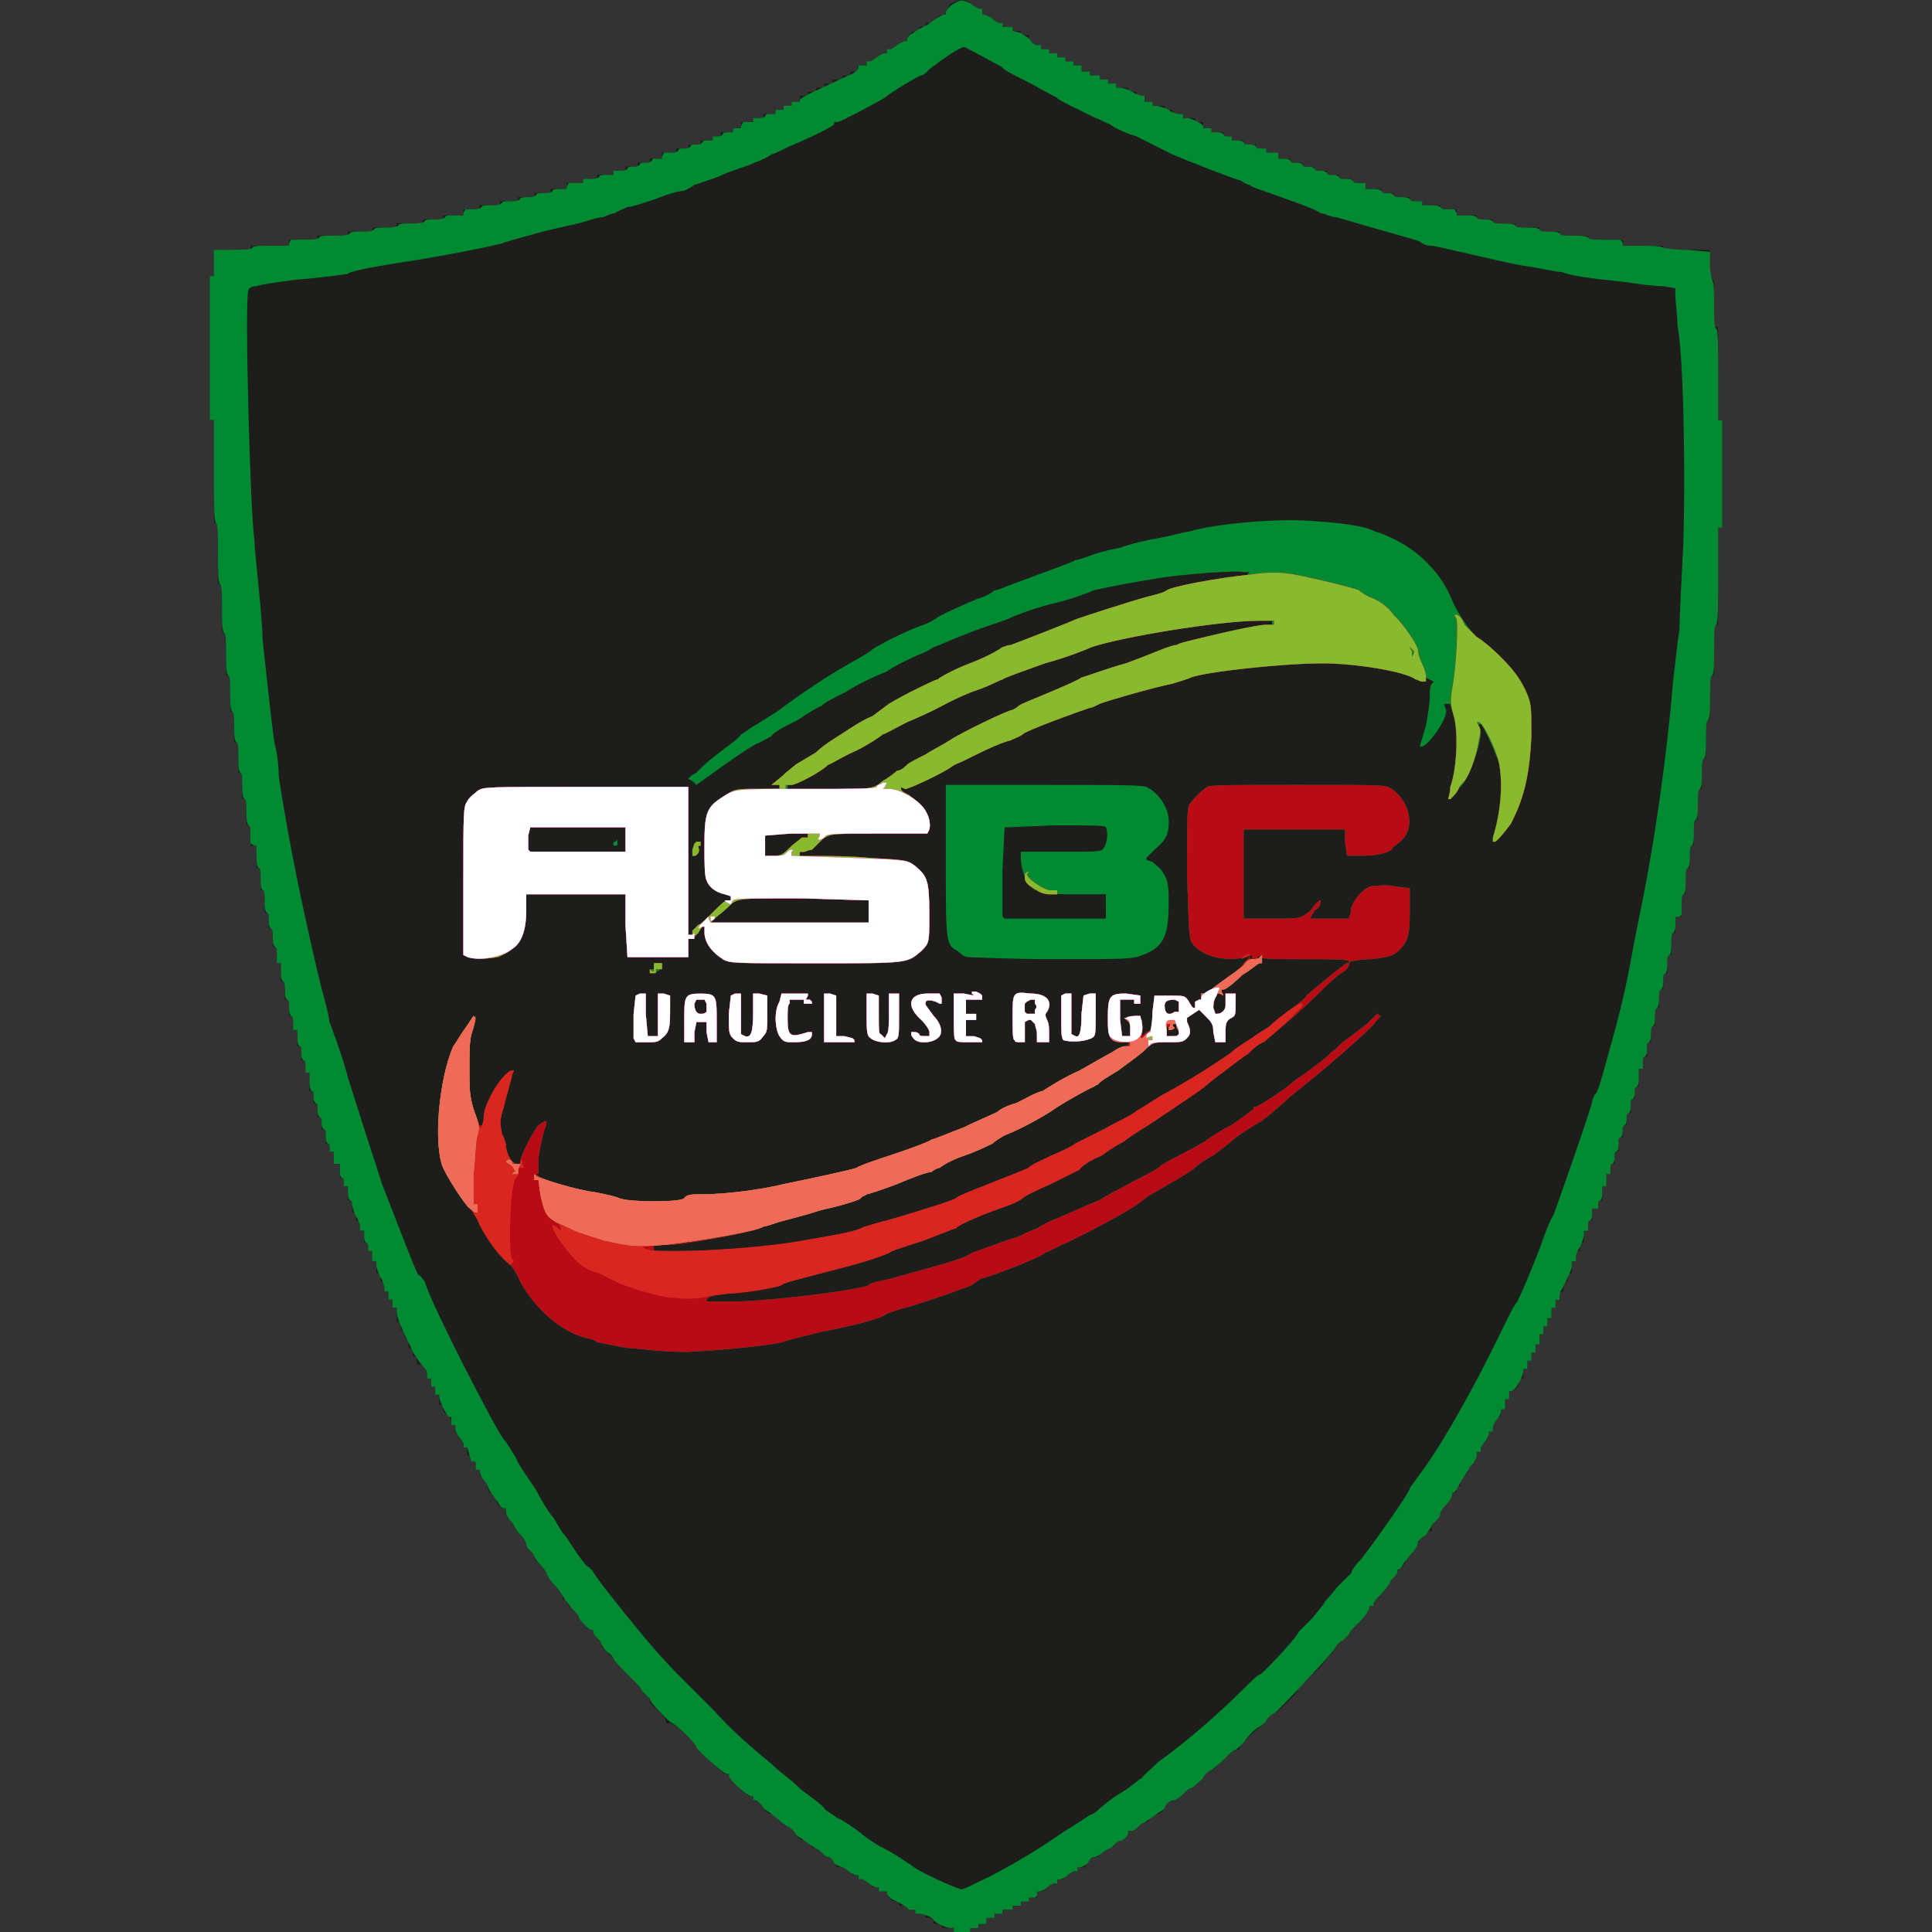
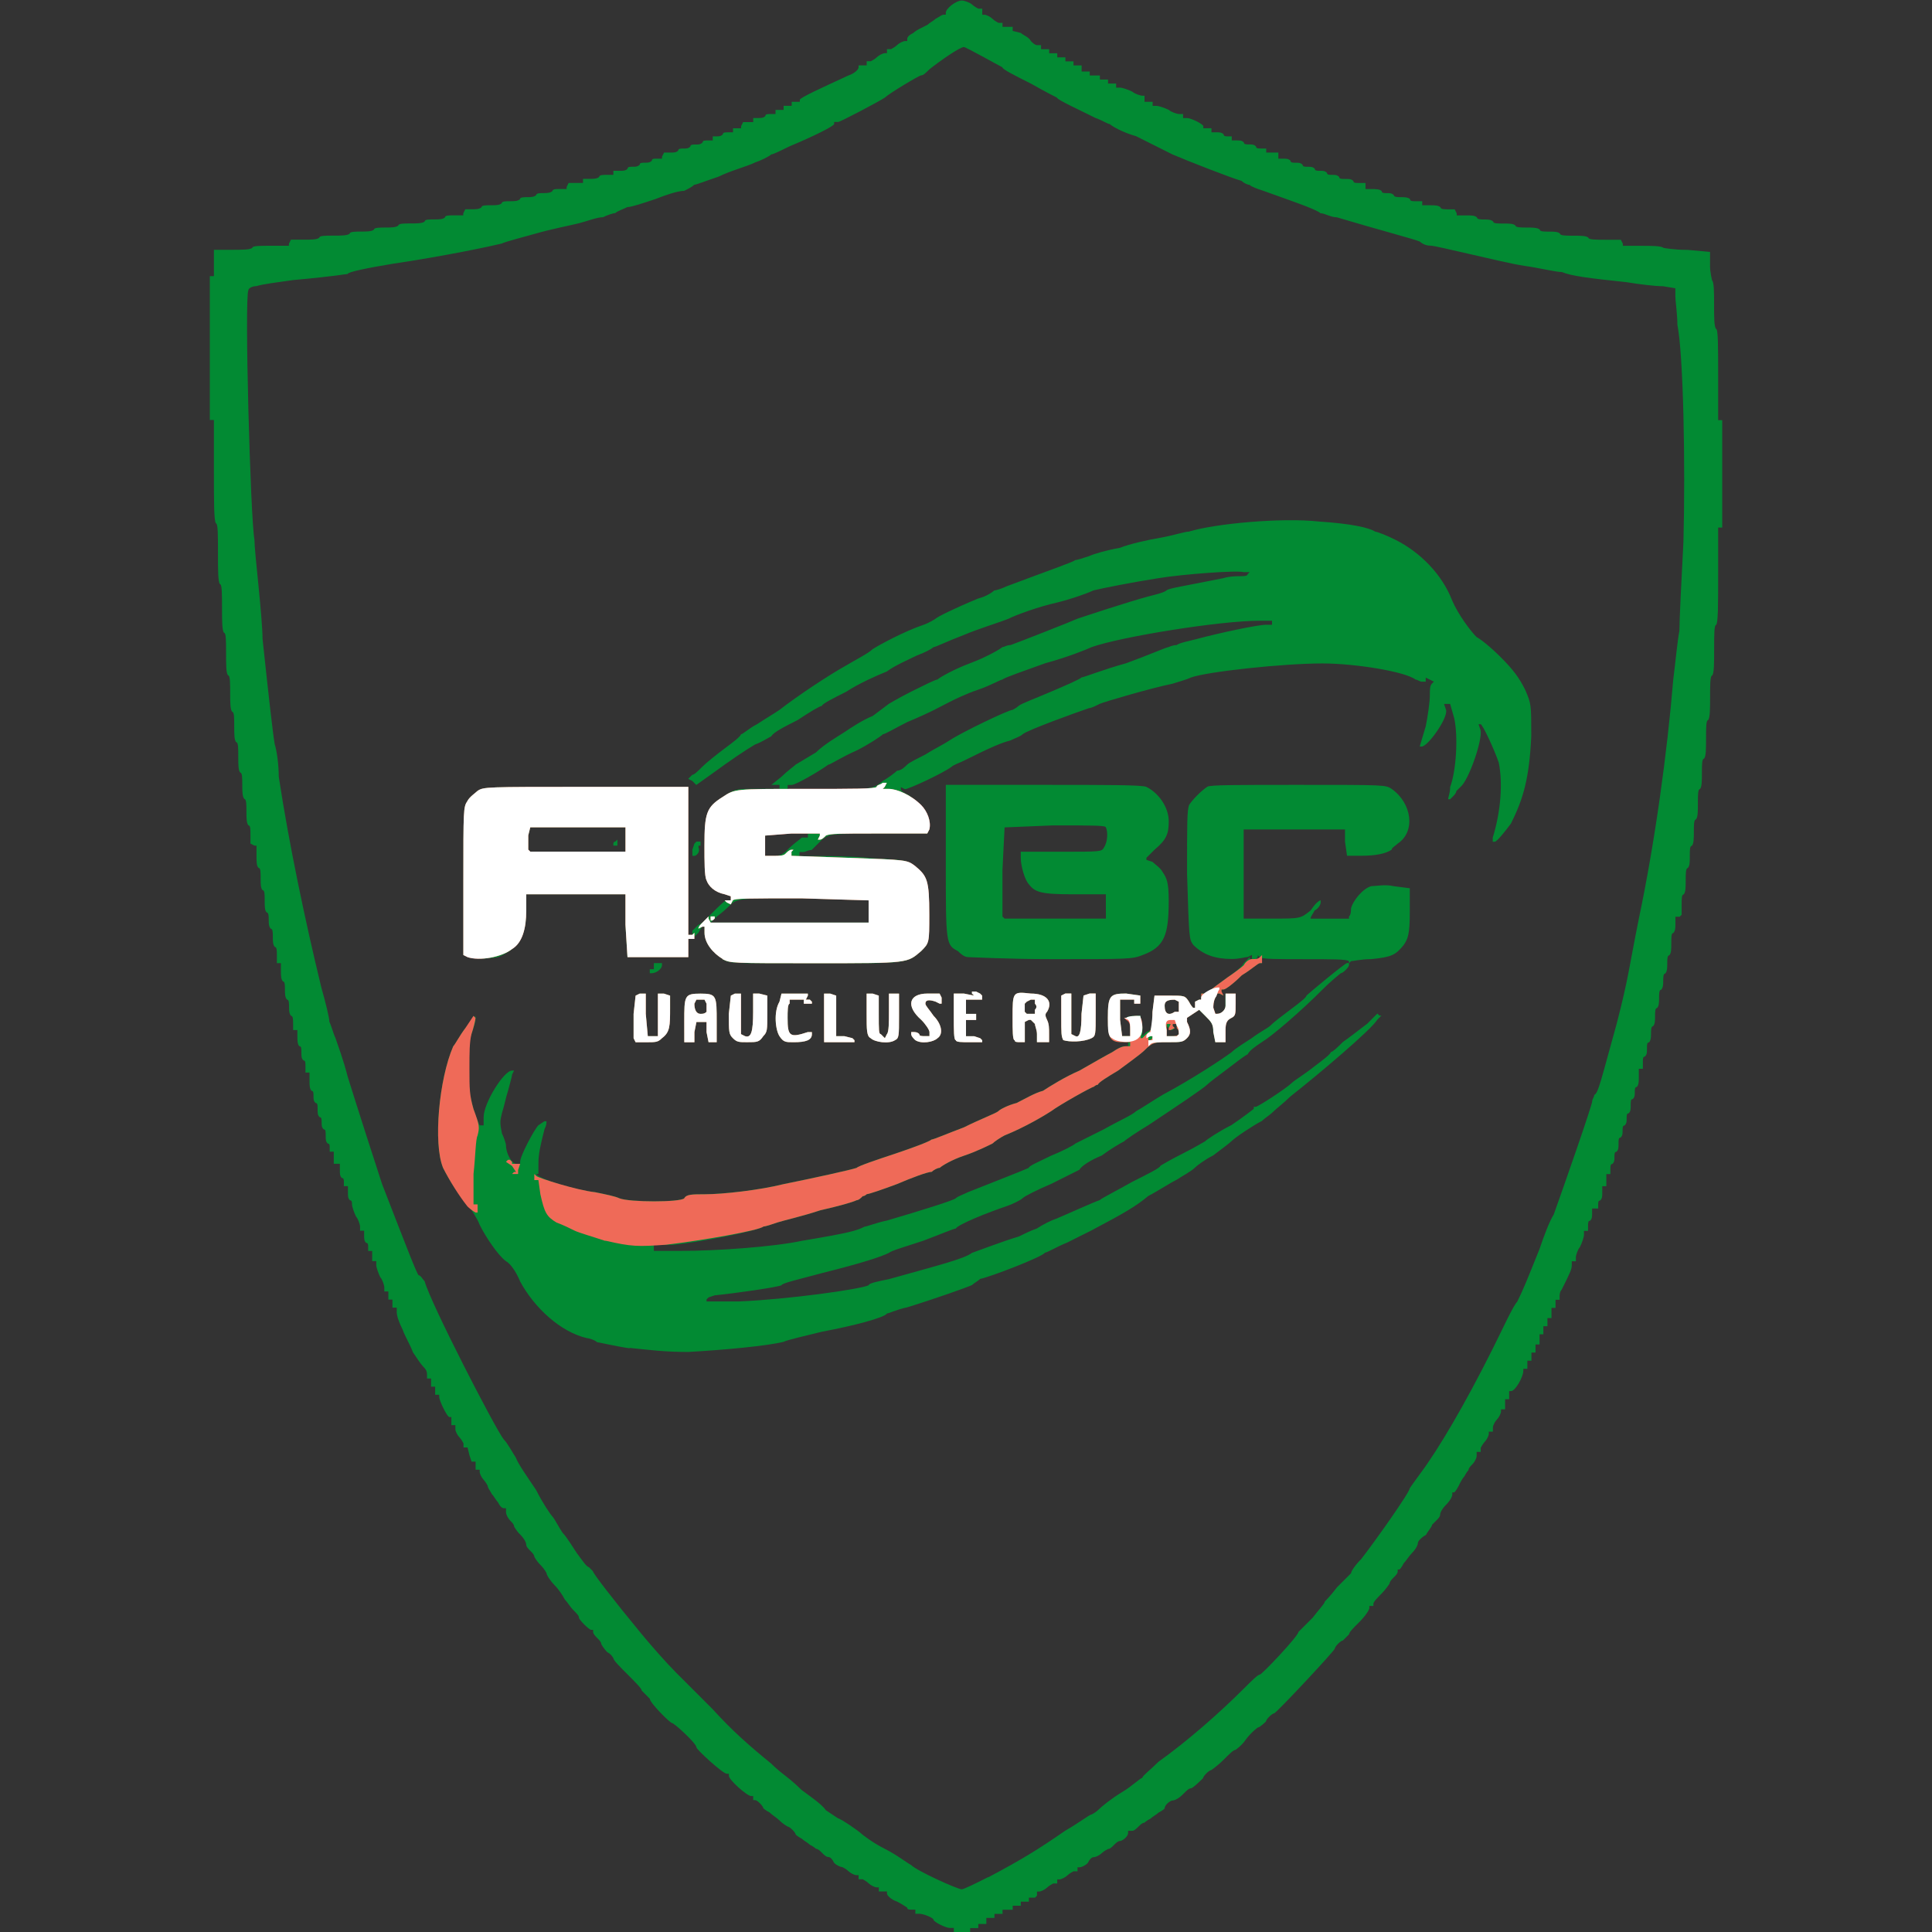
<svg xmlns="http://www.w3.org/2000/svg" viewBox="0 0 64 64" preserveAspectRatio="xMidYMid">
  <rect x="0" y="0" width="64" height="64" fill="#333333" stroke="none" />
  <g>
-     <path fill="#1d1d1b" d="M31.597 63.933v-.067h-.403v-.137h-.268v-.2h-.269v-.134h-.334v-.137h-.27v-.133h-.27v-.134h-.134c-.067 0-.268-.134-.268-.27v-.066h-.269v-.134h-.134c-.068 0-.136-.067-.203-.134-.067-.068-.134-.136-.2-.136h-.135v-.134h-.135c-.067 0-.134-.067-.2-.134-.068-.067-.135-.134-.27-.134h-.134v-.068c0-.134-.2-.268-.268-.268s-.135-.067-.202-.134c-.067-.068-.134-.135-.2-.135-.068 0-.136-.067-.203-.134s-.134-.134-.2-.134c-.068 0-.27-.136-.27-.203 0-.134-.2-.268-.268-.268-.067 0-.134-.068-.27-.203-.133-.134-.2-.2-.267-.2s-.27-.135-.27-.202c0-.135-.2-.27-.267-.27h-.068v-.134h-.134c-.067 0-.67-.537-.67-.672v-.067h-.136c-.067 0-.94-.805-.94-.94 0-.067-.738-.738-.872-.738h-.135v-.067c0-.068-.134-.202-.268-.336s-.27-.27-.27-.336c0-.067-.066-.134-.133-.2l-.134-.136c0-.067-.202-.268-.47-.537-.27-.268-.47-.47-.47-.537l-.202-.2c-.134-.135-.2-.203-.2-.27s-.068-.134-.135-.2c-.066-.068-.134-.135-.134-.203v-.067h-.067c-.068 0-.403-.335-.403-.403 0-.067-.068-.134-.202-.268s-.2-.2-.2-.27v-.066h-.136v-.135s-.135-.2-.27-.336c-.133-.135-.268-.336-.268-.404 0 0-.067-.134-.2-.268-.135-.134-.203-.202-.203-.27 0-.066-.068-.133-.135-.2s-.134-.134-.134-.2c0-.07-.066-.203-.2-.337-.135-.133-.202-.2-.202-.268 0-.067-.067-.134-.134-.2-.067-.068-.134-.135-.134-.27v-.134h-.068c-.134 0-.268-.2-.268-.27 0-.066-.067-.133-.134-.2-.068-.067-.135-.134-.135-.2 0-.136-.067-.203-.134-.27-.066-.067-.133-.134-.133-.2v-.136h-.135v-.268h-.134v-.202h-.133v-.268h-.134v-.134c0-.068-.068-.135-.135-.202s-.134-.134-.134-.268v-.135h-.133v-.134c0-.066-.067-.133-.135-.2-.067-.068-.134-.135-.134-.202v-.134h-.133v-.336h-.134v-.268h-.135v-.269h-.134v-.133c0-.134-.133-.336-.267-.336h-.068v-.267h-.134v-.269h-.133v-.336h-.134v-.268h-.135v-.269h-.133V43.32H13v-.267h-.135v-.269h-.134v-.336h-.133v-.268h-.134v-.402h-.135v-.337h-.133v-.267h-.134v-.402h-.134v-.336h-.135v-.268h-.133v-.402h-.134V39.29h-.135v-.269h-.133V38.554h-.201v-.402h-.135v-.269h-.133V37.413h-.134v-.403h-.134V36.54h-.135v-.403h-.133v-.605h-.134v-.403h-.135V34.66h-.133v-.538H9.71V33.653h-.134v-.537H9.44v-.603h-.133V31.908h-.134v-.537H9.04V30.767h-.136v-.538H8.77V29.492h-.134v-.738H8.5v-.738h-.2v-.672h-.134v-.873H8.03v-.873h-.133V24.59h-.134v-1.008H7.63v-1.208h-.136V20.964H7.36V19.353h-.134V17.34H7.09v-3.425h-.135V9.148h.135v-.873H8.3V8.14h1.276V7.94h.94v-.135H11.523V7.67h.805v-.134h.807V7.4h.873v-.134h.671v-.134h.672v-.201h.538v-.134h.67v-.133H17.162V6.53h.537v-.135h.538V6.26h.537V6.06h.537v-.135h.467V5.79h.538v-.134h.403V5.52h.404v-.134h.402v-.133h.402v-.202H22.4v-.134h.405v-.133h.403V4.65h.403v-.135h.268V4.38h.402v-.133h.27v-.203h.402V3.91h.336v-.133h.402V3.64h.27v-.134h.268v-.133h.269v-.202h.267v-.134h.269v-.133h.268V2.77h.269v-.135h.335V2.5h.267v-.133h.269v-.203h.268V2.03h.134c.068 0 .135-.066.202-.133s.134-.135.2-.135h.136v-.134h.134c.067 0 .134-.067.2-.134.068-.067.136-.134.203-.134h.133v-.068c0-.134.2-.268.27-.268h.133V.89h.201V.755h.135c.067 0 .134-.067.2-.134.068-.066.135-.133.202-.133h.135V.42c0-.068.066-.135.133-.27.268-.2.604-.2.738 0 .07.068.136.135.203.135h.134v.202h.134c.07 0 .136.067.203.134.067.068.134.135.2.135h.135V.89h.336v.134h.269v.135h.268v.067c0 .135.203.27.27.27h.134v.134h.269v.134h.268v.135h.27v.134h.268v.135h.269v.201h.269V2.5h.336v.135h.27v.134h.268v.134h.402v.135h.27v.134h.268v.202h.269v.135h.403v.134h.268v.134h.336v.134h.403v.135h.269v.201h.269v.134h.403v.135h.269v.134h.402v.134h.402v.135h.337v.134h.402v.202h.402v.135h.402v.134h.404v.133h.403v.135h.404v.135h.468v.134h.403v.201h.538v.135h.402v.134h.538v.134h.402V6.8h.605v.134h.538v.201h.671v.136h.536v.134h.738v.133H51v.135h.672v.135h.94v.134h1.141v.201h1.343v.135h1.545V9.282h.134v1.544h.135v3.089h.135v3.558h-.135v3.223h-.133v1.678h-.134V23.85h-.134V25.128h-.137V26.134h-.133V27.14h-.134v.874h-.134v.738h-.136v.873H55.7v.738H55.5v.538h-.136V31.64h-.134v.603h-.134v.537h-.137V33.386h-.133V33.99h-.134v.536h-.134V34.996h-.136v.403h-.134v.603h-.134v.402h-.135V36.876h-.135v.404h-.134v.402h-.134V38.152h-.136v.402h-.134v.336h-.134v.402h-.135V39.763h-.135v.269h-.201v.403h-.135v.337h-.135v.403h-.134v.268h-.134v.337h-.136v.403h-.134v.268h-.134v.336h-.135v.269h-.135v.268h-.134v.337h-.134v.27h-.135v.268H51v.336h-.134v.268h-.135v.269h-.135v.269h-.134v.336h-.134v.135c0 .068-.135.27-.27.27h-.067v.268h-.134v.335h-.135v.134c0 .068-.068.135-.135.202s-.134.134-.134.268v.135h-.135v.134c0 .068-.067.135-.134.202-.068.068-.135.135-.135.202v.134h-.134v.134c0 .135-.068.202-.135.27-.067.066-.135.133-.135.2 0 .068-.067.135-.134.202s-.134.134-.134.2v.135h-.134v.201h-.135v.135s-.067.134-.2.27c-.135.133-.203.267-.203.334s-.067.134-.134.2c-.067.068-.134.135-.134.202v.135h-.067c-.135 0-.403.335-.403.47 0 0-.067.134-.2.268-.136.134-.203.2-.203.27 0 .066-.068.133-.135.2s-.134.134-.134.2c0 0-.067.07-.134.136-.067.068-.134.135-.134.202s-.134.202-.27.336c-.133.134-.267.268-.267.336v.067h-.134v.135s-.134.2-.335.403c-.202.2-.336.335-.336.403l-.202.202c-.134 0-.27.2-.27.27 0 .066-.066.133-.133.2l-.134.134c0 .067-.2.27-.47.537-.268.27-.47.47-.47.47 0 .135-.738.806-.805.806-.067 0-.268.133-.268.268l-.202.2c-.067 0-.67.605-.67.672v.068h-.136s-.202.134-.403.335c-.202.202-.336.336-.403.336s-.27.133-.27.2c0 .135-.334.403-.402.403-.067 0-.134.067-.268.202-.134.134-.27.2-.27.2-.133 0-.334.135-.334.27 0 .067-.202.2-.27.2-.066 0-.133.068-.2.135-.068.067-.135.135-.202.135s-.134.067-.2.134c-.068.066-.135.133-.203.133h-.134v.067c0 .134-.2.27-.267.27-.068 0-.135.066-.202.133-.066.067-.133.134-.2.134s-.135.067-.202.135c-.067.067-.134.134-.2.134-.135 0-.337.134-.337.268v.068h-.267v.133h-.135c-.067 0-.134.067-.2.134-.068.067-.135.134-.202.134h-.135v.135h-.133c-.067 0-.134.066-.2.133-.07.067-.136.134-.203.134h-.134v.202h-.269v.133h-.267v.134h-.269v.134h-.336v.136h-.268v.134h-.269v.201h-.267v.136h-.27V64h-.538z" />
    <path fill="#028a33" d="M31.597 63.933v-.067h-.134c-.134 0-.537-.202-.537-.27 0-.066-.336-.2-.47-.2h-.134v-.137h-.135c-.067 0-.134 0-.134-.066 0 0-.2-.134-.336-.2-.2-.068-.335-.202-.335-.27v-.067h-.269v-.134h-.067c-.067 0-.202-.067-.27-.134-.066-.068-.2-.136-.2-.136h-.134v-.134h-.067c-.068 0-.202-.067-.27-.134-.066-.067-.2-.134-.2-.134-.068 0-.202-.068-.27-.135-.066-.134-.133-.2-.2-.2-.068 0-.135-.068-.202-.135-.067-.068-.134-.135-.2-.135 0 0-.068-.067-.203-.134-.067-.067-.2-.134-.268-.2-.135-.07-.202-.136-.202-.136 0-.067-.2-.268-.268-.268 0 0-.134-.068-.27-.203-.066-.067-.267-.2-.334-.268-.135-.068-.202-.135-.202-.135 0-.068-.2-.27-.268-.27h-.068v-.134h-.067c-.134 0-.738-.537-.738-.672v-.067h-.067c-.135 0-1.007-.805-1.007-.873 0-.134-.738-.805-.805-.805-.067 0-.74-.672-.74-.806l-.133-.135-.134-.135c0-.067-.202-.268-.47-.537-.27-.268-.47-.47-.47-.537 0 0-.067-.134-.202-.2-.134-.135-.2-.27-.2-.27 0-.067-.068-.134-.135-.2-.066-.068-.134-.135-.134-.203v-.067h-.067c-.068 0-.403-.335-.403-.403 0-.067-.068-.134-.202-.268-.067-.067-.2-.27-.268-.336-.068-.135-.202-.336-.336-.47-.133-.135-.268-.336-.268-.404 0 0-.067-.134-.2-.268-.135-.134-.203-.27-.203-.27 0-.066-.068-.133-.135-.2s-.134-.134-.134-.2c0-.07-.066-.203-.2-.337-.135-.133-.202-.268-.202-.268 0-.067-.067-.134-.134-.2-.067-.068-.134-.203-.134-.27v-.134h-.068c-.067 0-.134-.067-.2-.2-.068-.07-.135-.203-.202-.27-.068-.134-.135-.2-.135-.27 0 0-.067-.133-.134-.2-.066-.067-.133-.2-.133-.268v-.068h-.135v-.268h-.134l-.067-.202-.066-.268h-.134v-.134s-.068-.135-.135-.202-.134-.2-.134-.268v-.135h-.133v-.267h-.067c-.068 0-.336-.537-.336-.672v-.067h-.134v-.268h-.135v-.269h-.134v-.133c0-.134-.066-.202-.133-.27-.067-.066-.202-.267-.336-.47-.066-.2-.267-.536-.335-.737-.134-.27-.2-.47-.2-.604v-.135H13v-.267h-.135v-.269h-.134v-.134c0-.067-.066-.27-.133-.336-.067-.134-.134-.336-.134-.403v-.133h-.135v-.336h-.133v-.133c0-.067 0-.134-.067-.134-.067-.067-.067-.134-.067-.27v-.133h-.134v-.134c0-.067-.068-.27-.135-.336-.066-.134-.133-.336-.133-.403s0-.134-.067-.134c-.067-.067-.067-.134-.067-.27v-.2h-.135v-.134c0-.068 0-.136-.067-.136-.066-.067-.066-.134-.066-.268v-.202h-.201v-.402h-.135v-.135c0-.067 0-.134-.067-.134-.066-.067-.066-.134-.066-.27 0-.133 0-.2-.067-.2-.067-.067-.067-.134-.067-.2 0-.136 0-.203-.067-.203-.067-.067-.067-.134-.067-.268 0-.135 0-.202-.068-.202-.067-.067-.067-.134-.067-.2 0-.135 0-.203-.066-.203-.067-.067-.067-.2-.067-.335v-.27h-.134v-.2c0-.135 0-.202-.067-.202-.068-.067-.068-.134-.068-.268s0-.202-.067-.202c-.066-.067-.066-.2-.066-.335v-.202H9.71v-.2c0-.135 0-.27-.067-.27-.067-.067-.067-.2-.067-.268 0-.135 0-.27-.067-.27-.07-.066-.07-.2-.07-.335 0-.134 0-.268-.066-.268-.067-.067-.067-.2-.067-.336v-.268h-.134v-.27c0-.133 0-.267-.067-.267-.067-.067-.067-.2-.067-.335 0-.134 0-.27-.07-.27-.066-.066-.066-.2-.066-.267 0-.135 0-.27-.067-.27-.067-.066-.067-.2-.067-.402 0-.2 0-.335-.067-.335-.067-.066-.067-.2-.067-.402s0-.336-.067-.336c-.07-.067-.07-.2-.07-.403v-.336h-.066l-.134-.068v-.268c0-.2 0-.336-.067-.336-.067-.067-.067-.268-.067-.47 0-.2 0-.403-.067-.403-.07-.068-.07-.27-.07-.47 0-.202 0-.403-.066-.403-.067-.067-.067-.27-.067-.537 0-.27 0-.47-.067-.47-.067-.068-.067-.27-.067-.538s0-.47-.067-.47c-.067-.067-.067-.335-.067-.604 0-.335 0-.604-.07-.604-.066-.067-.066-.336-.066-.74 0-.4 0-.67-.067-.67-.067-.067-.067-.403-.067-.806 0-.47 0-.805-.067-.805-.067-.067-.067-.47-.067-1.007 0-.605 0-1.007-.067-1.007-.068-.07-.068-.74-.068-1.747v-1.678h-.135V9.148h.135v-.873h.604c.335 0 .604 0 .67-.067 0-.067.27-.067.605-.067h.606v-.067l.067-.134h.403c.268 0 .47 0 .537-.068 0-.067.2-.067.47-.067.268 0 .47 0 .537-.067 0-.067.2-.067.403-.067.134 0 .335 0 .402-.067 0-.067.202-.067.403-.067.135 0 .336 0 .403-.067 0-.068.203-.068.404-.068.2 0 .403 0 .47-.067 0-.067.134-.067.336-.067.134 0 .268 0 .335-.067 0-.067.135-.067.27-.067h.335v-.067l.067-.134h.2c.135 0 .27 0 .337-.067 0-.067.134-.067.336-.067.134 0 .268 0 .335-.067 0-.066.135-.066.27-.066.133 0 .267 0 .334-.068 0-.067.134-.067.268-.067.067 0 .2 0 .27-.068 0-.067.133-.067.267-.067.067 0 .202 0 .27-.067 0-.067.133-.067.2-.067h.27v-.066l.066-.135H19.313v-.135h.2c.134 0 .27 0 .336-.067 0-.067.134-.067.268-.067h.202v-.134h.2c.136 0 .203 0 .27-.067 0-.068.067-.068.2-.068.068 0 .136 0 .203-.067 0-.067.068-.067.202-.067.067 0 .134 0 .2-.067 0-.066.07-.066.136-.066h.2v-.068l.068-.134h.202c.134 0 .2 0 .268-.067 0-.067.067-.067.202-.067.067 0 .134 0 .2-.067 0-.066.068-.066.203-.066.068 0 .135 0 .202-.068 0-.067.067-.067.2-.067h.136v-.135h.134c.067 0 .134 0 .2-.067 0-.067.068-.067.203-.067h.134v-.133h.268V4.18l.067-.135h.334V3.91h.135c.134 0 .2 0 .268-.066 0-.067.067-.067.202-.067h.134V3.64h.268v-.134h.268v-.133h.269v-.067c0-.068.738-.403 1.61-.806.202-.066.337-.2.337-.268v-.067h.268V2.03h.134s.135-.066.202-.133.2-.135.268-.135h.068v-.134h.134s.134-.067.2-.134c.068-.067.203-.134.27-.134h.067v-.068c0-.067.067-.134.2-.2.07-.068.203-.135.203-.135l.268-.135c.068-.067.202-.134.27-.2.133-.068.2-.135.267-.135h.07V.42c0-.135.334-.403.536-.403.067 0 .268.067.335.134.07.068.203.135.203.135h.134v.202h.067c.067 0 .202.067.27.134.066.068.2.135.2.135h.134V.89h.336v.134l.27.067c.066.068.267.135.334.27.068.067.135.134.202.134h.134v.135h.269v.134h.268v.135h.27v.134h.268v.135h.269v.201h.269V2.5h.336v.135h.27v.134h.268v.134h.135c.067 0 .268.067.402.134.068.067.27.134.336.134h.068v.202h.269v.135h.134c.068 0 .27.067.404.134.067.067.268.135.336.135h.134v.134h.134c.134 0 .537.202.537.27v.067h.269v.134h.134c.134 0 .2 0 .27.068 0 .067.066.067.133.067h.135v.134h.134c.134 0 .2 0 .268.066 0 .068.067.068.2.068.07 0 .136 0 .203.067 0 .068.068.068.202.068h.135v.134h.402v.202h.134c.134 0 .2 0 .268.067 0 .068.067.068.202.068.067 0 .134 0 .2.067 0 .067.068.067.202.067.068 0 .135 0 .202.067 0 .066.067.066.2.066.068 0 .136 0 .203.068 0 .067.068.067.202.067.067 0 .134 0 .202.068 0 .067.067.067.2.067.135 0 .202 0 .27.067 0 .067.067.067.2.067h.202v.201h.202c.134 0 .268 0 .335.068 0 .067.068.067.202.067.067 0 .134 0 .2.067 0 .067.136.067.27.067.067 0 .2 0 .268.066 0 .068.068.068.202.068h.2V6.8h.27c.134 0 .268 0 .335.067 0 .067.135.067.27.067h.2l.068.134v.067h.335c.135 0 .27 0 .336.068 0 .068.133.068.268.068.067 0 .2 0 .268.067 0 .067.134.067.336.067.2 0 .335 0 .403.067 0 .066.2.066.402.066.135 0 .336 0 .403.067 0 .068.135.068.336.068.134 0 .27 0 .336.068 0 .067.2.067.47.067.2 0 .402 0 .47.067 0 .067.268.067.537.067h.536l.067.133v.068h.604c.336 0 .672 0 .74.068 0 0 .334.067.804.067l.74.067v.47c0 .2.067.47.067.47.067.067.067.403.067.806 0 .402 0 .738.067.805.068 0 .068.605.068 1.544v1.478h.135v3.558h-.135v1.544c0 1.007 0 1.61-.067 1.68-.066 0-.066.334-.066.804 0 .47 0 .807-.067.874-.067 0-.067.336-.067.74 0 .334 0 .67-.067.737-.067 0-.067.27-.067.605 0 .336 0 .605-.067.672-.07 0-.07.2-.07.47 0 .268 0 .47-.066.537-.067 0-.067.2-.067.47 0 .268 0 .47-.067.537-.067 0-.067.202-.067.404 0 .2 0 .402-.067.47-.067 0-.067.134-.067.335 0 .2 0 .335-.07.402-.066 0-.066.202-.066.403 0 .2 0 .403-.067.47-.067 0-.067.134-.067.336v.336l-.067.067H55.5v.27c0 .066 0 .2-.07.268-.066 0-.066.135-.066.336 0 .202 0 .336-.067.403-.067 0-.067.133-.067.268 0 .134 0 .268-.067.335-.067 0-.067.135-.067.27 0 .066 0 .2-.067.267-.07 0-.07.135-.07.27 0 .133 0 .268-.066.335-.067 0-.067.134-.067.268 0 .135 0 .27-.067.336-.067 0-.067.133-.067.268 0 .067 0 .2-.067.268-.067 0-.067.067-.067.202 0 .134 0 .2-.07.268-.066 0-.066.067-.066.2v.203h-.134v.267c0 .135 0 .27-.067.336-.067 0-.067.067-.067.202 0 .067 0 .134-.067.2-.068 0-.068.068-.068.202 0 .135 0 .202-.068.27-.067 0-.067.066-.067.2 0 .068 0 .135-.067.202-.067 0-.067.066-.067.2 0 .067 0 .134-.067.202-.067 0-.067.067-.067.2 0 .135 0 .202-.068.27-.068 0-.068.067-.068.2 0 .068 0 .135-.067.202-.067 0-.067.068-.067.202v.134h-.134v.402h-.135v.202c0 .135 0 .202-.068.27-.067 0-.067.066-.067.133v.134h-.201v.136c0 .134 0 .2-.067.268-.068 0-.068.067-.068.202v.134h-.135v.134c0 .067-.067.27-.134.403-.067.067-.134.27-.134.336v.134h-.136v.134c0 .136-.067.27-.335.807-.068.067-.068.2-.068.2v.136h-.135v.268h-.134v.337h-.134v.27h-.135v.268H51v.336h-.134v.268h-.135v.269h-.135v.269h-.134v.068c0 .2-.268.67-.403.67h-.067v.27h-.134v.335h-.135v.067c0 .067-.068.202-.135.27-.067.066-.134.2-.134.267v.135h-.135v.067c0 .067-.067.2-.134.268-.068.068-.135.202-.135.202v.134h-.134v.134c0 .068-.068.202-.135.27-.067.066-.135.133-.135.2 0 0-.067.068-.134.202-.067.067-.134.2-.2.335-.068.134-.136.2-.136.2h-.067v.068c0 .067-.067.2-.2.336-.135.134-.203.268-.203.335s-.067.134-.134.2l-.134.135c0 .067-.134.202-.202.336-.134.068-.268.202-.268.27 0 .067-.067.2-.2.335-.07.067-.203.27-.27.336-.067.135-.134.202-.134.202H46.3v.067c0 .066-.067.134-.134.2-.067.068-.134.135-.134.202 0 0-.134.202-.27.336-.133.134-.267.268-.267.336v.067h-.134v.068c0 .067-.134.268-.335.47-.202.2-.336.335-.336.403l-.202.202c-.067 0-.27.2-.27.27 0 .066-1.946 2.147-2.013 2.147-.067 0-.268.2-.268.268 0 0-.202.2-.27.2 0 0-.2.135-.402.404-.134.2-.336.336-.336.336-.068 0-.202.134-.403.335-.202.202-.403.336-.403.336-.067 0-.27.2-.27.267 0 0-.334.336-.402.336-.067 0-.134.067-.268.202-.134.134-.27.2-.336.2-.067 0-.268.135-.268.27 0 0-.068.067-.202.134-.067.066-.2.133-.268.2-.135.067-.202.135-.202.135-.067 0-.134.067-.2.134-.068.066-.135.133-.203.133h-.134v.067c0 .134-.2.27-.267.27-.068 0-.135.066-.202.133-.066.067-.133.134-.2.134 0 0-.135.067-.202.135-.067.067-.2.134-.268.134-.067 0-.135.067-.202.2-.067.068-.2.136-.268.136h-.067v.133h-.135s-.134.067-.2.134c-.068.067-.202.134-.27.134h-.067v.135h-.133s-.134.066-.2.133c-.07.067-.203.134-.27.134h-.067v.135l-.067.067h-.202v.133h-.267v.134h-.269v.134h-.336v.136h-.268v.134h-.269v.201h-.267v.136h-.27V64h-.538zm1.142-1.746c1.14-.604 1.677-.94 2.55-1.544.47-.268.805-.537.873-.537 0 0 .134-.067.2-.134.135-.135.47-.403.807-.605.335-.2.604-.47.67-.47 0-.067.27-.268.538-.537.94-.67 2.014-1.61 2.82-2.417.27-.268.47-.47.537-.47.067 0 1.276-1.275 1.276-1.41 0 0 .202-.2.47-.47.202-.268.404-.47.404-.537 0 0 .2-.2.402-.47.27-.268.47-.47.47-.47 0-.067.135-.268.336-.47.47-.604 1.61-2.215 1.61-2.35 0 0 .136-.2.337-.47.603-.805 1.476-2.282 2.416-4.162.336-.67.67-1.41.806-1.544.2-.403.335-.74.738-1.746.135-.403.336-.94.47-1.14.336-.94 1.276-3.627 1.276-3.76 0-.068.067-.135.067-.202.134-.067.2-.403.74-2.35.4-1.544.4-1.813.737-3.49.537-2.553.94-5.507 1.14-7.924.07-.537.136-1.275.203-1.61 0-.337.067-1.68.134-2.955.067-2.55 0-6.177-.2-7.184 0-.337-.068-.807-.068-.94v-.27l-.404-.067c-.27 0-.806-.067-1.21-.134-1.274-.135-1.812-.202-2.147-.337-.203 0-.74-.134-1.21-.2-.47-.068-1.275-.27-1.88-.404-.604-.135-1.14-.27-1.275-.27s-.27-.067-.336-.134c-.135-.067-1.41-.403-2.754-.805-.2 0-.402-.134-.537-.134-.135-.134-1.142-.47-1.88-.738-.202-.067-.403-.134-.47-.202-.068 0-.202-.067-.27-.134-.268-.067-1.812-.67-2.282-.873l-1.208-.605c-.47-.134-.806-.336-.873-.403-.067 0-.27-.134-.47-.2-.537-.27-1.276-.605-1.276-.673 0 0-.402-.202-.872-.47-.537-.27-.94-.47-.94-.538-.134-.067-1.208-.67-1.275-.67-.134 0-.806.47-1.14.737-.136.134-.203.2-.27.2s-1.074.605-1.21.74c-.2.134-1.476.805-1.543.805h-.134v.067c0 .067-.67.403-1.477.74-.27.133-.538.267-.605.267-.067.066-.336.2-.537.268-.27.134-.806.268-1.21.47-.402.134-.737.268-.805.268-.067.068-.2.135-.335.202-.202 0-.605.134-.94.268-.403.135-.806.27-.94.27-.134.066-.336.133-.403.2-.067 0-.27.067-.403.135-.2 0-.537.135-.805.202-.27.067-.94.2-1.41.336-.47.134-1.007.268-1.142.335-.268.068-1.813.403-3.625.672-.806.134-1.477.268-1.477.336-.067 0-.336.068-1.813.202-.47.067-1.007.134-1.21.2-.133 0-.267.068-.267.136-.134.268.067 7.52.2 8.258 0 .2.068.872.136 1.544.066.67.133 1.41.133 1.745.2 1.88.336 3.09.403 3.492.067.2.134.67.134 1.074.336 2.216.873 4.768 1.41 6.983.134.47.268 1.007.268 1.142.068.134.135.403.202.537.067.2.268.738.403 1.275.335 1.075.94 2.955 1.14 3.56.807 2.08 1.142 2.953 1.21 3.02.067 0 .134.134.2.2.202.74 2.35 4.903 2.62 5.238.134.135.268.403.402.605.067.2.403.67.672 1.074.2.403.47.805.537.873.067.067.2.335.335.537.134.134.335.47.47.67.2.27.335.47.402.47l.134.135c0 .066.672.94 1.612 2.08.335.403.805.94 1.14 1.276l1.21 1.21c.67.737 1.208 1.207 1.947 1.81.2.203.47.404.47.404s.268.202.537.47c.268.202.67.47.805.672l.403.268c.067 0 .672.403.806.537 0 0 .336.27.738.47.403.202.74.47.873.537.202.202 1.544.806 1.68.806.066 0 .47-.2.872-.403zM20.854 44.664c-.47-.067-1.007-.2-1.074-.2-.066-.07-.268-.136-.335-.136-.873-.2-1.746-1.007-2.216-1.88-.135-.335-.336-.604-.47-.67-.27-.202-.672-.807-.873-1.21-.067-.2-.27-.47-.336-.604-.335-.335-.67-.872-.872-1.275-.335-.807-.134-2.955.336-4.03.067-.067.2-.335.403-.604l.335-.403v.135c0 .067-.067.268-.134.47-.067.134-.134.604-.134.94 0 .67.067 1.14.268 1.745l.135.336h.134v-.27c0-.47.672-1.544.94-1.544h.068l-.067.134c0 .067-.066.27-.133.537-.067.202-.135.538-.202.74-.067.268-.067.335 0 .67.067.135.135.336.135.403 0 .27.2.604.335.604h.134v-.067c0-.2.47-1.074.604-1.208l.2-.135h.068c0 .067 0 .134-.067.268-.134.537-.2.806-.2 1.14v.337h-.068l-.068-.067.067.067c0 .134 1.275.537 1.947.604.335.068.67.135.805.202.335.134 2.013.134 2.148 0 .067-.134.268-.134.67-.134.605 0 1.814-.135 2.62-.336 1.007-.202 2.215-.47 2.417-.537.067-.068.67-.27 1.275-.47.604-.203 1.142-.404 1.21-.47.066 0 .536-.203 1.073-.404.537-.27 1.074-.47 1.14-.537.068-.068.337-.203.605-.27.27-.134.605-.335.873-.403.203-.134.74-.47 1.21-.67.47-.27.94-.538 1.074-.605.2-.134.336-.202.403-.202h.134v-.134h-.2c-.403 0-.47-.134-.47-.806 0-.738.067-.805.604-.805l.47.067v.268h-.201v-.134H37.104v.672l.067.537h.268v-.202c0-.134 0-.268-.067-.335l-.133-.068h.067c.067-.067.336-.067.47-.067 0 .067.067.202.067.403v.27l.135-.136c.202-.067.202-.134.202-.67l.067-.538h.47c.537 0 .537 0 .67.2.068.136.136.203.136.203h.067v-.202l.134-.067h.068v-.201h.134c.068-.067.202-.135.202-.135.067-.067.268-.2.537-.402.202-.135.47-.336.538-.47l.2-.202v.067h.07v-.134l-.136.066c-.067 0-.268.067-.537.067-.537 0-.94-.134-1.275-.47-.135-.2-.135-.2-.202-2.35 0-1.745 0-2.08.067-2.282.135-.2.403-.47.605-.603C40.057 26 40.997 26 43.01 26c2.888 0 2.888 0 3.09.134.67.47.805 1.41.2 1.812-.067.068-.2.135-.2.202-.202.134-.538.2-1.008.2h-.47l-.067-.47v-.4h-3.357V30.43h.94c.94 0 .94 0 1.276-.268.134-.2.268-.336.335-.336v.068c0 .067-.068.2-.202.268-.067.134-.134.2-.134.27h1.275v-.07c.066-.066.066-.2.066-.267.067-.27.403-.67.672-.74.134 0 .47-.066.738 0l.537.07v.804c0 .738-.067.872-.2 1.073-.27.336-.404.403-1.075.47-.336 0-.605.068-.672.068l-.067.068v-.067c-.068-.067-.538-.067-1.478-.067-.873 0-1.41 0-1.477-.067l-.067-.067v.066l-.067.067h.135l.067.068v.068h-.067c-.067 0-.268.2-.604.403-.268.27-.536.47-.603.47h-.068v.068l.067.134-.135-.067h-.067l-.067.134c-.067.133-.067.268-.067.335l.068.2h.067c.134 0 .27-.133.27-.267v-.402h.334v.334c0 .336 0 .403-.135.47-.134.068-.2.135-.2.403v.403h-.337l-.067-.336c0-.268-.066-.335-.268-.537l-.2-.2-.202.133-.202.134v.135c.134.268.134.403 0 .537s-.2.134-.604.134c-.47 0-.537 0-.806.27-.134.133-.604.47-.873.67-.335.2-.67.403-.67.47-.068 0-.135.067-.135.067-.067 0-1.142.604-1.41.806-.202.133-.873.536-1.544.804-.135.068-.336.202-.403.27-.134.066-.537.268-.94.402-.403.134-.74.336-.806.403-.067 0-.2.066-.268.133-.136 0-.673.2-1.143.403-.537.2-.94.336-1.007.336 0 0-.067.067-.134.067-.067.066-.134.133-.2.133-.136.067-.606.2-1.21.336-.604.2-1.208.334-1.41.4-.2.07-.403.136-.47.136-.134.134-2.215.537-3.02.604h-.605v.201h.873c1.21 0 3.09-.133 4.03-.334 1.61-.27 1.812-.336 2.08-.47.067 0 .403-.135.74-.202 1.14-.335 2.214-.67 2.28-.738.068-.067.27-.134.404-.202.672-.268 1.88-.738 2.014-.805 0-.068.337-.203.74-.404.336-.134.738-.336.805-.403l.94-.47c.47-.268.94-.47 1.075-.604.134-.068.537-.337.872-.538 1.008-.537 2.015-1.21 2.283-1.41.134-.134.47-.336.672-.47.268-.202.537-.336.604-.403.135-.135.404-.337.672-.538.27-.202.537-.403.537-.47.066-.067 1.275-1.074 1.342-1.074h.067v.067c0 .067-.202.268-.27.268 0 0-.268.202-.604.537-.738.74-1.678 1.545-2.014 1.746-.2.134-.403.27-.47.403-.134.066-.47.335-.738.536-.27.2-.537.403-.604.47-.135.134-.94.67-1.948 1.343-.335.2-.738.47-.805.536-.134.067-.47.268-.74.47-.334.134-.67.336-.737.47l-.94.47c-.47.2-.873.403-.94.47-.067.067-.336.2-.537.268-.604.202-1.612.605-1.68.74-.066 0-.536.2-1.073.402-.604.2-1.074.335-1.14.403-.27.133-.874.334-2.217.67-.738.2-1.343.336-1.343.403-.134.067-1.544.268-2.215.335l-.202.068-.067.067v.067h1.074c1.612-.067 4.03-.403 4.297-.537 0-.067.336-.135.672-.202 1.677-.47 2.483-.67 2.75-.87.203-.07 1.076-.404 1.546-.54.134-.066.402-.2.604-.267.2-.134.47-.27.67-.336.47-.2 1.21-.537 1.41-.604.068-.067.605-.336 1.075-.604.537-.27.94-.47.94-.538 0 0 .336-.202.74-.403.402-.203.737-.404.737-.404.068-.067.47-.336.873-.537.403-.27.74-.538.74-.538v-.067h.066c.068 0 1.008-.605 1.21-.806.066-.068.402-.27.738-.538.268-.202.537-.403.537-.47.067 0 .27-.202.403-.336.2-.134.537-.403.805-.604l.336-.336.066.067h.067l-.134.135c-.202.335-1.948 1.812-2.888 2.55-.2.202-.47.404-.604.538-.067.067-.27.2-.336.27-.268.133-.873.536-1.007.67-.067.067-.336.268-.604.47-.268.134-.536.336-.603.403-.135.133-.403.267-.605.402-.268.134-.67.402-.94.537-.402.334-.738.536-1.88 1.14-.134.067-.537.27-.805.403-.336.134-.67.336-.74.336-.066.133-1.81.804-2.147.87-.067.068-.2.136-.27.203-.133.067-1.274.47-2.147.738-.336.068-.604.203-.67.203-.07.134-1.076.403-2.15.604-.537.134-1.14.268-1.275.336-.538.134-1.948.268-3.156.335-.806 0-1.276-.067-1.947-.134zM39.05 34.258c0-.068 0-.135-.068-.202v-.134h-.134v.067l.067.066-.067.067h-.067l-.066-.067-.067-.067v.335h.134c.135 0 .202 0 .27-.067zm-.135-.74h.135v-.335l-.135-.067c-.268 0-.335.067-.335.202 0 .268.134.335.335.2zm-17.926.874v-.806l.066-.604.135-.067h.202v.67l.067.74h.335V32.915h.2l.203.067v.403c0 .604 0 .805-.27 1.007-.133.134-.2.134-.536.134h-.336zm1.678-.537c0-.873 0-.94.537-.94s.537.067.537.94v.67h-.269l-.067-.335v-.335h-.335l-.067.335v.336h-.335zm.738-.336v-.27l-.067-.134h-.269l-.067.134c0 .202.068.336.202.336.067 0 .134 0 .2-.067zm.873.872c-.135-.134-.135-.202-.135-.806l.067-.604.134-.067h.202v1.343l.134.067c.2.067.268-.135.268-.806v-.605h.202l.268.067v.604c0 .537 0 .604-.134.74-.134.2-.2.2-.537.2-.27 0-.337 0-.47-.134zm1.543-.067c-.134-.202-.2-.806 0-1.142l.067-.268h.873v.067l-.067.134h.134l.067.067v.067h-.268v-.134H26.158v.134c-.068 0-.068.27-.068.47 0 .605.067.672.67.47h.135v.068c0 .2-.2.268-.604.268-.268 0-.335 0-.47-.2zm1.477-.605v-.805h.202l.2.067v1.343h.27l.268.067.067.067v.066H27.3zm1.544.672c-.134-.067-.134-.27-.134-.806v-.67h.202l.2.066v.604c0 .537 0 .672.068.672l.134.134.068-.134c.067-.068.067-.403.067-.74v-.603h.334v.738c0 .672 0 .74-.134.806-.2.133-.67.066-.806-.068zm1.478.067c-.068-.068-.135-.135-.135-.202v-.068h.067c.068 0 .135 0 .202.068 0 .067.067.067.2.067h.136v-.135c0-.067-.135-.268-.27-.402-.536-.47-.402-.873.202-.873h.403l.067.134v.2h-.067l-.134-.067c-.2-.067-.336-.067-.336.067 0 .068.135.202.27.403.267.27.334.605.133.74-.134.133-.537.2-.738.066zm1.342 0c-.067 0-.067-.337-.067-.807v-.738h.336l.336.067-.07-.067v-.067h.136l.134.067.067.067v.134H32V33.586h.336v.202H32v.538h.27l.2.066.067.067v.066h-.403c-.268 0-.47 0-.47-.067zm1.947 0c-.066 0-.066-.337-.066-.74 0-.872 0-.872.604-.805.538 0 .74.268.538.604-.068.066-.068.133 0 .268.067.134.067.268.067.47v.268h-.402v-.268c0-.135-.067-.27-.067-.336l-.135-.134h-.067l-.133.067v.671h-.134c-.135 0-.202 0-.202-.067zm.673-1.008c.067-.067.067-.134 0-.202v-.134h-.135l-.134.067-.067.067v.27l.067.066h.269zm.94 1.007c-.067-.135-.067-.202-.067-.807v-.67l.134-.068h.2v1.343l.135.067c.135.067.202-.135.202-.74l.067-.603.2-.067h.203v.67c0 .673 0 .74-.134.807-.27.134-.74.134-.94.067zm-13.697-2.284v-.067h.135v-.202h.269v.067c0 .134-.202.268-.337.268h-.067zm2.417-.403c-.335-.2-.604-.537-.604-.872v-.2h-.068s-.067.066-.134.2c-.135.135-.202.202-.27.202h-.066V31.706h-2.015l-.067-1.074v-1.007H17.433v.537c0 .873-.27 1.276-.94 1.544-.404.067-.74.067-.94 0l-.202-.067V29.22c0-2.417 0-2.484.134-2.685.067-.135.268-.27.336-.336.2-.133.268-.133 3.558-.133h3.424v4.901h.133v-.135l.202-.2c.067 0 .268-.202.47-.404.2-.202.402-.404.47-.404h.134v-.135l-.202-.067c-.335-.067-.537-.27-.604-.47-.067-.134-.067-.604-.067-1.14 0-1.076.066-1.277.603-1.613.403-.268.403-.268 1.142-.268h.738V26h-.269l.335-.27c.202-.2.403-.335.47-.402 0 0 .336-.2.672-.403.268-.268.738-.537.94-.67.2-.135.604-.404.94-.538l.537-.403s.334-.2.737-.403c.403-.2.806-.402.873-.402.067-.067.537-.335 1.074-.537.537-.2 1.007-.47 1.074-.536.068 0 .135-.067.27-.067.2-.067 2.08-.806 2.215-.873.2-.067 1.61-.537 2.35-.738.268-.068.537-.135.604-.202.067-.067.537-.134 1.88-.403.2-.066.47-.066.537-.066.134 0 .268 0 .268-.067l.067-.067h-.202c-.2-.067-2.014.067-2.82.2-.873.136-1.88.337-2.148.404-.135.067-.672.27-1.21.403-.603.134-1.342.403-1.61.537-.336.134-1.007.336-1.477.537-.537.203-.94.404-1.007.404-.067.067-.336.2-.537.27-.27.133-.74.334-1.008.536-.336.134-.94.403-1.343.67-.404.203-.807.404-.807.47-.067 0-.403.202-.806.47-.402.202-.805.404-.872.538-.135.067-.336.202-.537.27-.336.2-.74.47-1.477 1.006l-.47.335-.134-.135-.134-.067.134-.134c.067 0 .202-.134.336-.27.134-.133.47-.402.738-.603.27-.2.538-.402.538-.47.067 0 .268-.2.537-.335.2-.134.537-.335.738-.47.604-.47 1.612-1.14 2.216-1.477.335-.2.737-.403.872-.537.2-.133 1.074-.603 1.678-.804.202-.068.403-.202.403-.202.067-.067.604-.336 1.41-.67.268-.068.47-.203.537-.27.067 0 .268-.067.403-.134 1.61-.604 2.215-.806 2.282-.873.068 0 .27-.067.47-.134.135-.067.605-.202 1.008-.27.335-.133.94-.267 1.342-.334.403-.07.806-.203.94-.203.873-.268 3.09-.47 4.297-.336 1.074.07 1.68.203 1.88.337.067 0 .403.134.67.27.807.402 1.546 1.14 1.88 2.013.203.47.606 1.007.807 1.208.133.067.47.336.805.672.402.403.604.67.805 1.074.202.47.202.47.202 1.544-.067 1.41-.27 2.08-.672 2.887-.2.27-.47.604-.537.604h-.067v-.135c.27-.873.336-1.813.2-2.484-.133-.402-.536-1.275-.603-1.275h-.067l.067.202c.067.335-.403 1.678-.67 1.88l-.135.134c0 .068-.068.135-.135.202l-.067.067h-.067c0-.068.066-.202.066-.403.202-.537.27-1.68.134-2.283l-.134-.47h-.202l.067.2c.067.27-.604 1.21-.806 1.21h-.067l.2-.672c.068-.335.135-.805.135-1.007 0-.2 0-.335.067-.402l.067-.068-.135-.067-.135-.067v.135h-.134c-.067 0-.134-.067-.2-.067-.337-.268-2.015-.537-3.09-.537-1.275 0-3.826.27-4.364.47-.134.068-.402.135-.604.203-.67.134-2.283.604-2.417.67-.133.068-.267.135-.335.135-.402.134-2.08.74-2.215.873-.067.068-.27.135-.403.202-.27.068-.604.202-1.544.672-.134.067-.336.134-.403.2-.27.203-1.41.74-1.544.74l-.134-.067v.067c0 .067.134.134.268.2.537.404.74.74.672 1.143l-.068.134h-1.61c-1.612 0-1.612 0-1.88.202l-.337.336c-.134 0-.2.067-.268.067h-.135v.134h.604c.335 0 1.073 0 1.744.066 1.21.068 1.21.068 1.478.27.402.335.47.47.47 1.61 0 .94 0 .94-.27 1.21-.47.402-.402.402-3.49.402-2.82 0-2.82 0-3.09-.135zm4.834-1.61v-.337l-2.215-.067c-2.15 0-2.15 0-2.417.268-.202.2-.403.335-.47.403l-.134.135h5.237zM26.16 28.08c.133-.134.335-.268.402-.335h.2v-.134h-.737l-.672.068-.067.2v.404l.067.067h.27c.267 0 .335-.068.536-.27zm-5.44-.268v-.403H17.566l-.067.268v.47l.067.067h3.154zm8.527-1.947c.135-.067.403-.268.47-.335.135 0 .27-.135.336-.202.067-.067.336-.2.604-.336.202-.134.604-.335.806-.47.403-.268 1.947-1.007 2.08-1.007 0 0 .135-.067.203-.134.067-.066.604-.267 1.074-.47.47-.2.94-.402 1.007-.47.067 0 .738-.267 1.477-.47.738-.267 1.343-.536 1.41-.536 0 0 .134-.067.268-.067.068-.067.403-.134.672-.202.738-.2 2.014-.47 2.283-.47h.2v-.134h-.402c-1.343 0-4.632.538-5.572.874-.135.067-.806.336-1.545.537-.738.27-1.342.47-1.41.538-.067 0-.402.202-.805.336s-.806.336-.94.403c-.27.134-.604.335-1.41.67-.403.203-.74.404-.806.404-.067.068-.47.337-.872.538-.47.202-.873.47-.94.47-.27.202-1.075.67-1.21.67h-.133v.136h1.41c1.41 0 1.41 0 1.745-.27zm2.82 5.84c-.134 0-.268-.133-.336-.2-.4-.202-.4-.27-.4-2.954V26h3.22c2.083 0 3.29 0 3.425.067.403.2.74.67.74 1.14 0 .404-.068.605-.47.94l-.27.27v.067l.202.067c.067.068.268.202.335.336.135.202.202.336.202.94 0 1.142-.134 1.545-.873 1.813-.335.133-.47.133-2.953.133-1.477 0-2.753-.067-2.82-.067zm4.566-1.677v-.403h-1.075c-1.074 0-1.275-.067-1.477-.336-.133-.135-.267-.605-.267-.874v-.2h1.343c1.275 0 1.342 0 1.41-.135.134-.2.134-.536.067-.67 0-.068-.403-.068-1.746-.068l-1.61.067-.07 1.41v1.543l.07.068h3.357zm-13.697-1.88l.067-.202.068-.067h.135v.134l.067.067-.067-.066h-.067v.067c.067.135-.067.27-.135.27h-.067zm-2.618-.202s0-.067.067-.067l.067-.068v.201h-.134z" />
-     <path fill="#b90b16" d="M20.855 44.664c-.47-.067-1.007-.2-1.074-.2-.066-.07-.268-.136-.335-.136-.873-.2-1.746-1.007-2.216-1.88-.135-.335-.336-.604-.47-.67-.27-.202-.672-.807-.873-1.21-.067-.2-.27-.47-.336-.604-.335-.335-.67-.872-.872-1.275-.335-.807-.134-2.955.336-4.03.067-.067.2-.335.403-.604l.335-.403v.135c0 .067-.067.268-.134.47-.067.134-.134.604-.134.94 0 .67.067 1.14.268 1.745l.135.336h.134v-.27c0-.47.672-1.544.94-1.544h.068l-.067.134c0 .067-.066.27-.133.537-.067.202-.135.538-.202.74-.067.268-.067.335 0 .67.067.135.135.336.135.403 0 .27.2.604.335.604h.134v-.067c0-.2.47-1.074.604-1.208l.2-.135h.068c0 .067 0 .134-.067.268-.134.537-.2.806-.2 1.14v.337h-.068l-.068-.067.067.067c0 .134 1.275.537 1.947.604.335.068.67.135.805.202.335.134 2.013.134 2.148 0 .067-.134.268-.134.67-.134.605 0 1.814-.135 2.62-.336 1.007-.202 2.215-.47 2.417-.537.067-.068.67-.27 1.275-.47.604-.203 1.142-.404 1.21-.47.066 0 .536-.203 1.073-.404.537-.27 1.074-.47 1.14-.537.068-.068.337-.203.605-.27.27-.134.605-.335.873-.403.203-.134.74-.47 1.21-.67.47-.27.94-.538 1.074-.605.2-.134.336-.202.403-.202h.134v-.134h-.2c-.403 0-.47-.134-.47-.806 0-.738.067-.805.604-.805l.47.067v.268h-.201v-.134H37.104v.672l.067.537h.268v-.202c0-.134 0-.268-.067-.335l-.133-.068h.067c.067-.067.336-.067.47-.067 0 .067.067.202.067.403v.27l.135-.136c.202-.067.202-.134.202-.67l.067-.538h.47c.537 0 .537 0 .67.2.068.136.136.203.136.203h.067v-.202l.134-.067h.068v-.201h.134c.068-.067.202-.135.202-.135.067-.067.268-.2.537-.402.202-.135.47-.336.538-.47l.2-.202v.067h.07v-.134l-.136.066c-.067 0-.268.067-.537.067-.537 0-.94-.134-1.275-.47-.135-.2-.135-.2-.202-2.35 0-1.745 0-2.08.067-2.282.135-.2.403-.47.605-.603C40.057 26 40.997 26 43.01 26c2.888 0 2.888 0 3.09.134.67.47.805 1.41.2 1.812-.067.068-.2.135-.2.202-.202.134-.538.2-1.008.2h-.47l-.067-.47v-.4h-3.357V30.43h.94c.94 0 .94 0 1.276-.268.134-.2.268-.336.335-.336v.068c0 .067-.068.2-.202.268-.067.134-.134.2-.134.27h1.275v-.07c.066-.066.066-.2.066-.267.067-.27.403-.67.672-.74.134 0 .47-.066.738 0l.537.07v.804c0 .738-.067.872-.2 1.073-.27.336-.404.403-1.075.47-.336 0-.605.068-.672.068l-.067.068v-.067c-.068-.067-.538-.067-1.478-.067-.873 0-1.41 0-1.477-.067l-.067-.067v.066l-.067.067h.135l.067.068v.068h-.067c-.067 0-.268.2-.604.403-.268.27-.536.47-.603.47h-.068v.068l.067.134-.135-.067h-.067l-.067.134c-.067.133-.067.268-.067.335l.068.2h.067c.134 0 .27-.133.27-.267v-.402h.334v.334c0 .336 0 .403-.135.47-.134.068-.2.135-.2.403v.403h-.337l-.067-.336c0-.268-.066-.335-.268-.537l-.2-.2-.202.133-.202.134v.135c.134.268.134.403 0 .537s-.2.134-.604.134c-.47 0-.537 0-.806.27-.134.133-.604.47-.873.67-.335.2-.67.403-.67.47-.068 0-.135.067-.135.067-.067 0-1.142.604-1.41.806-.202.133-.873.536-1.544.804-.135.068-.336.202-.403.27-.134.066-.537.268-.94.402-.403.134-.74.336-.806.403-.067 0-.2.066-.268.133-.136 0-.673.2-1.143.403-.537.2-.94.336-1.007.336 0 0-.067.067-.134.067-.067.066-.134.133-.2.133-.136.067-.606.2-1.21.336-.604.2-1.208.334-1.41.4-.2.07-.403.136-.47.136-.134.134-2.215.537-3.02.604h-.605v.201h.873c1.21 0 3.09-.133 4.03-.334 1.61-.27 1.812-.336 2.08-.47.067 0 .403-.135.74-.202 1.14-.335 2.214-.67 2.28-.738.068-.067.27-.134.404-.202.672-.268 1.88-.738 2.014-.805 0-.068.337-.203.74-.404.336-.134.738-.336.805-.403l.94-.47c.47-.268.94-.47 1.075-.604.134-.068.537-.337.872-.538 1.008-.537 2.015-1.21 2.283-1.41.134-.134.47-.336.672-.47.268-.202.537-.336.604-.403.135-.135.404-.337.672-.538.27-.202.537-.403.537-.47.066-.067 1.275-1.074 1.342-1.074h.067v.067c0 .067-.202.268-.27.268 0 0-.268.202-.604.537-.738.74-1.678 1.545-2.014 1.746-.2.134-.403.27-.47.403-.134.066-.47.335-.738.536-.27.2-.537.403-.604.47-.135.134-.94.67-1.948 1.343-.335.2-.738.47-.805.536-.134.067-.47.268-.74.47-.334.134-.67.336-.737.47l-.94.47c-.47.2-.873.403-.94.47-.067.067-.336.2-.537.268-.604.202-1.612.605-1.68.74-.066 0-.536.2-1.073.402-.604.2-1.074.335-1.14.403-.27.133-.874.334-2.217.67-.738.2-1.343.336-1.343.403-.134.067-1.544.268-2.215.335l-.202.068-.067.067v.067h1.074c1.612-.067 4.03-.403 4.297-.537 0-.067.336-.135.672-.202 1.677-.47 2.483-.67 2.75-.87.203-.07 1.076-.404 1.546-.54.134-.066.402-.2.604-.267.2-.134.47-.27.67-.336.47-.2 1.21-.537 1.41-.604.068-.067.605-.336 1.075-.604.537-.27.94-.47.94-.538 0 0 .336-.202.74-.403.402-.203.737-.404.737-.404.068-.067.47-.336.873-.537.403-.27.74-.538.74-.538v-.067h.066c.068 0 1.008-.605 1.21-.806.066-.068.402-.27.738-.538.268-.202.537-.403.537-.47.067 0 .27-.202.403-.336.2-.134.537-.403.805-.604l.336-.336.066.067h.067l-.134.135c-.202.335-1.948 1.812-2.888 2.55-.2.202-.47.404-.604.538-.067.067-.27.2-.336.27-.268.133-.873.536-1.007.67-.067.067-.336.268-.604.47-.268.134-.536.336-.603.403-.135.133-.403.267-.605.402-.268.134-.67.402-.94.537-.402.334-.738.536-1.88 1.14-.134.067-.537.27-.805.403-.336.134-.67.336-.74.336-.066.133-1.81.804-2.147.87-.067.068-.2.136-.27.203-.133.067-1.274.47-2.147.738-.336.068-.604.203-.67.203-.07.134-1.076.403-2.15.604-.537.134-1.14.268-1.275.336-.538.134-1.948.268-3.156.335-.806 0-1.276-.067-1.947-.134zM39.05 34.258c0-.068 0-.135-.068-.202v-.134h-.134v.067l.067.066-.067.067h-.067l-.066-.067-.067-.067v.335h.134c.135 0 .202 0 .27-.067zm-.135-.74h.135v-.335l-.135-.067c-.268 0-.335.067-.335.202 0 .268.134.335.335.2zm-17.926.874v-.806l.066-.604.135-.067h.202v.67l.067.74h.335V32.915h.2l.203.067v.403c0 .604 0 .805-.27 1.007-.133.134-.2.134-.536.134h-.336zm1.678-.537c0-.873 0-.94.537-.94s.537.067.537.94v.67h-.269l-.067-.335v-.335h-.335l-.067.335v.336h-.335zm.738-.336v-.27l-.067-.134h-.269l-.067.134c0 .202.068.336.202.336.067 0 .134 0 .2-.067zm.873.872c-.135-.134-.135-.202-.135-.806l.067-.604.134-.067h.202v1.343l.134.067c.2.067.268-.135.268-.806v-.605h.202l.268.067v.604c0 .537 0 .604-.134.74-.134.2-.2.2-.537.2-.27 0-.337 0-.47-.134zm1.543-.067c-.134-.202-.2-.806 0-1.142l.067-.268h.873v.067l-.067.134h.134l.067.067v.067h-.268v-.134H26.158v.134c-.068 0-.068.27-.068.47 0 .605.067.672.67.47h.135v.068c0 .2-.2.268-.604.268-.268 0-.335 0-.47-.2zm1.477-.605v-.805h.202l.2.067v1.343h.27l.268.067.067.067v.066H27.3zm1.544.672c-.134-.067-.134-.27-.134-.806v-.67h.202l.2.066v.604c0 .537 0 .672.068.672l.134.134.068-.134c.067-.068.067-.403.067-.74v-.603h.334v.738c0 .672 0 .74-.134.806-.2.133-.67.066-.806-.068zm1.478.067c-.068-.068-.135-.135-.135-.202v-.068h.067c.068 0 .135 0 .202.068 0 .067.067.067.2.067h.136v-.135c0-.067-.135-.268-.27-.402-.536-.47-.402-.873.202-.873h.403l.067.134v.2h-.067l-.134-.067c-.2-.067-.336-.067-.336.067 0 .068.135.202.27.403.267.27.334.605.133.74-.134.133-.537.2-.738.066zm1.342 0c-.067 0-.067-.337-.067-.807v-.738h.336l.336.067-.07-.067v-.067h.136l.134.067.067.067v.134H32V33.586h.336v.202H32v.538h.27l.2.066.067.067v.066h-.403c-.268 0-.47 0-.47-.067zm1.947 0c-.066 0-.066-.337-.066-.74 0-.872 0-.872.604-.805.538 0 .74.268.538.604-.068.066-.068.133 0 .268.067.134.067.268.067.47v.268h-.402v-.268c0-.135-.067-.27-.067-.336l-.135-.134h-.067l-.133.067v.671h-.134c-.135 0-.202 0-.202-.067zm.673-1.008c.067-.067.067-.134 0-.202v-.134h-.135l-.134.067-.067.067v.27l.067.066h.269zm.94 1.007c-.067-.135-.067-.202-.067-.807v-.67l.134-.068h.2v1.343l.135.067c.135.067.202-.135.202-.74l.067-.603.2-.067h.203v.67c0 .673 0 .74-.134.807-.27.134-.74.134-.94.067zm-13.697-2.284v-.067l.067.066h.068v-.268h.269v.201h-.202v.133h-.201zm2.417-.403c-.335-.2-.604-.537-.604-.872v-.2h-.068s-.067.066-.134.2c-.135.135-.202.202-.27.202h-.066V31.706h-2.015l-.067-1.074v-1.007H17.433v.537c0 .873-.27 1.276-.94 1.544-.404.067-.74.067-.94 0l-.202-.067V29.22c0-2.417 0-2.484.134-2.685.067-.135.268-.27.336-.336.2-.133.268-.133 3.558-.133h3.424v4.901h.133v-.135l.202-.2c.067 0 .268-.202.47-.404.2-.202.402-.404.47-.404h.134v-.135l-.202-.067c-.335-.067-.537-.27-.604-.47-.067-.134-.067-.604-.067-1.14 0-1.076.066-1.277.603-1.613.403-.268.403-.268 1.142-.268h.738V26h-.269l.335-.27c.202-.2.403-.335.47-.402 0 0 .336-.2.672-.403.268-.268.738-.537.94-.67.2-.135.604-.404.94-.538l.537-.403s.334-.2.737-.403c.403-.2.806-.402.873-.402.067-.067.537-.335 1.074-.537.537-.2 1.007-.47 1.074-.536.068 0 .135-.067.27-.067.2-.067 2.08-.806 2.215-.873.2-.067 1.61-.537 2.35-.738.268-.068.537-.135.604-.202.2-.134 1.61-.403 2.887-.537.537-.067.805-.067 1.275 0 .738.134 2.08.47 2.215.537.067.067.268.202.47.27.268.133.47.267.67.536.404.403.74.94.807 1.14 0 .135.067.337.134.47.067.135.134.337.134.404v.2h-.134c-.067 0-.134-.066-.2-.066-.337-.268-2.015-.537-3.09-.537-1.275 0-3.826.27-4.364.47-.134.068-.402.135-.604.203-.67.134-2.283.604-2.417.67-.133.068-.267.135-.335.135-.402.134-2.08.74-2.215.873-.067.068-.27.135-.403.202-.27.068-.604.202-1.544.672-.134.067-.336.134-.403.2-.27.203-1.41.74-1.544.74l-.134-.067v.067c0 .067.134.134.268.2.537.404.74.74.672 1.143l-.068.134h-1.61c-1.612 0-1.612 0-1.88.202l-.337.336c-.134 0-.2.067-.268.067h-.135v.134h.604c.335 0 1.073 0 1.744.066 1.21.068 1.21.068 1.478.27.402.335.47.47.47 1.61 0 .94 0 .94-.27 1.21-.47.402-.402.402-3.49.402-2.82 0-2.82 0-3.09-.135zm4.834-1.61v-.337l-2.215-.067c-2.15 0-2.15 0-2.417.268-.202.2-.403.335-.47.403l-.134.135h5.237zM26.16 28.08c.133-.134.335-.268.402-.335h.2v-.134h-.737l-.672.068-.067.2v.404l.067.067h.27c.267 0 .335-.068.536-.27zm-5.44-.268v-.403H17.566l-.067.268v.47l.067.067h3.154zm8.527-1.947c.135-.067.403-.268.47-.335.135 0 .27-.135.336-.202.067-.067.336-.2.604-.336.202-.134.604-.335.806-.47.403-.268 1.947-1.007 2.08-1.007 0 0 .135-.067.203-.134.067-.066.604-.267 1.074-.47.47-.2.94-.402 1.007-.47.067 0 .738-.267 1.477-.47.738-.267 1.343-.536 1.41-.536 0 0 .134-.067.268-.067.068-.067.403-.134.672-.202.805-.2 2.014-.47 2.283-.47h.268v-.134h-.47c-1.343 0-4.565.538-5.572.874-.135.067-.806.336-1.545.537-.738.27-1.342.47-1.41.538-.067 0-.402.202-.805.336s-.806.336-.94.403c-.27.134-.604.335-1.41.67-.403.203-.74.404-.806.404-.067.068-.47.337-.872.538-.47.202-.873.47-.94.47-.27.27-1.075.67-1.21.67h-.2v.136h1.41c1.477 0 1.477 0 1.812-.27zm17.456-4.43l-.067-.068.067.067c0 .067.068.134.068.134v.202l.068-.135v-.067zM34.35 29.49c-.27-.134-.403-.268-.403-.402v-.134l.067-.068h.067l-.066.068c0 .134.47.47.74.537h.267v.135h-.267c-.135 0-.336-.067-.403-.134zM22.936 28.15l.067-.202.068-.067h.135v.134l.067.067-.067-.066h-.067v.067c.067.135-.067.27-.135.27h-.067zm26.52-.403c.27-.873.336-1.813.2-2.484-.133-.536-.536-1.342-.67-1.342h-.067l.066.134c.067.068.067.202 0 .47-.067.47-.268 1.075-.47 1.343-.067.067-.2.202-.2.27-.068.133-.136.2-.203.267l-.067.067h-.067c0-.068.066-.202.066-.403.202-.537.27-1.68.134-2.283-.134-.47-.134-.537-.067-1.007.135-.672.202-2.15.135-2.283l-.068-.134h.068c.067 0 .2.134.268.336l.403.402c.133.067.47.336.805.672.402.403.604.67.805 1.074.202.47.202.47.202 1.544-.067 1.41-.27 2.08-.672 2.887-.2.27-.47.604-.537.604h-.067z" />
-     <path fill="#da2621" d="M22.13 42.986c-.67-.135-1.275-.336-1.61-.47l-.672-.336c-.27-.067-.537-.202-.67-.336-.203-.134-.874-1.007-.874-1.208v-.067l.134.066.134.134v-.134c-.067-.067-.067-.135-.067-.135v-.066h-.134c-.268-.067-.402-.335-.47-.872l-.066-.47H17.7v-.202l.067.067c.067.067 1.342.47 1.947.537.335.068.67.135.805.202.335.134 2.013.134 2.148 0 .067-.134.268-.134.67-.134.605 0 1.814-.135 2.62-.336 1.007-.202 2.215-.47 2.417-.537.067-.068.67-.27 1.275-.47.604-.203 1.142-.404 1.21-.47.066 0 .536-.203 1.073-.404.537-.27 1.074-.47 1.14-.537.068-.068.337-.203.605-.27.27-.134.605-.335.873-.403.203-.134.74-.47 1.21-.67.47-.27.94-.538 1.074-.605.2-.134.336-.202.47-.202h.134v-.134h-.268c-.403 0-.47-.134-.47-.806 0-.738.067-.805.604-.805l.47.067v.268h-.201v-.134H37.104v.672l.067.537h.268v-.202c0-.134 0-.268-.134-.335l-.067-.068h.067c.47-.134.537-.067.537.336l-.066.336h.067l.135-.134c.202-.135.202-.27.202-.74l.067-.536h.47c.537 0 .537 0 .67.2.068.136.136.203.136.203h.067v-.202l.134-.067h.068v-.201h.134c.068-.067.202-.135.202-.135.067-.067.268-.2.537-.402.202-.135.47-.336.538-.403.067-.134.2-.202.27-.202.133 0 .2 0 .267-.067l.067-.067v.268h-.067c-.067 0-.268.2-.604.403-.268.27-.536.47-.603.47h-.068v.068l.067.134-.135-.067h-.067l-.067.134c-.067.133-.067.268-.067.335l.068.2h.067c.134 0 .27-.133.27-.267v-.402h.334v.334c0 .336 0 .403-.135.47-.134.068-.2.135-.2.403v.403h-.337l-.067-.336c0-.268-.066-.335-.268-.537l-.2-.2-.202.133-.202.134v.135c.134.268.134.403 0 .537s-.2.134-.604.134c-.47 0-.537 0-.806.27-.134.133-.604.47-.873.67-.335.2-.67.403-.67.47-.068 0-.135.067-.135.067-.067 0-1.142.604-1.41.806-.202.133-.873.536-1.544.804-.135.068-.336.202-.403.27-.134.066-.537.268-.94.402-.403.134-.74.336-.806.403-.067 0-.2.066-.268.133-.136 0-.673.2-1.143.403-.537.2-.94.336-1.007.336 0 0-.067.067-.134.067-.067.066-.134.133-.2.133-.136.067-.606.2-1.21.336-.604.2-1.208.334-1.41.4-.2.07-.403.136-.47.136-.2.2-2.82.604-3.96.67h-.068l.134.068c.336.202 3.693 0 5.17-.268 1.61-.27 1.813-.336 2.08-.47.068 0 .404-.135.74-.202 1.14-.335 2.215-.67 2.282-.738.067-.067.27-.134.403-.202.672-.268 1.88-.738 2.014-.805 0-.068.337-.203.74-.404.336-.134.738-.336.805-.403l.94-.47c.47-.268.94-.47 1.075-.604.134-.068.537-.337.872-.538 1.008-.537 2.015-1.21 2.283-1.41.134-.134.47-.336.672-.47.268-.202.537-.336.604-.403.337-.337.94-.74 1.008-.74h.067v.068c-.067.134-.94.94-1.276 1.208-.202.067-.403.27-.538.403-.134.066-.47.335-.738.536-.27.2-.537.403-.604.47-.135.134-.94.67-1.948 1.343-.335.2-.738.47-.805.536-.134.067-.47.268-.74.47-.334.134-.67.336-.737.47l-.94.47c-.47.2-.873.403-.94.47-.067.067-.336.2-.537.268-.604.202-1.612.605-1.68.74-.066 0-.536.2-1.073.402-.604.2-1.074.335-1.14.403-.27.133-.874.334-2.217.67-.738.2-1.343.336-1.343.403-.134.067-.805.2-1.477.268-.335 0-.805.068-1.074.136-.605.067-.538.067-1.21 0zm16.92-8.728c0-.068 0-.135-.068-.202v-.134h-.134v.067l.067.066-.134.067h-.066v-.067l.067-.134h-.133v.403h.134c.135 0 .202 0 .27-.067zm-.135-.74h.135v-.335l-.135-.067c-.268 0-.335.067-.335.202 0 .268.134.335.335.2zM16.692 41.71c-.268-.27-.604-.74-.805-1.14-.067-.203-.27-.47-.336-.606-.335-.335-.67-.872-.872-1.275-.335-.807-.134-2.955.336-4.03.067-.067.2-.335.403-.604l.268-.403.067.067c0 .068-.067.336-.134.538-.067.268-.067.604-.067 1.14 0 .672 0 .874.135 1.344l.202.604h.067c0-.067.067-.2.067-.336 0-.47.672-1.544.94-1.544h.068l-.067.134c0 .067-.066.27-.133.537-.067.202-.135.538-.202.74-.067.268-.067.335 0 .67.067.135.135.336.135.403 0 .27.2.604.335.604h.134v-.067l.067-.067v.134l.067.135h-.135l-.068-.068v.134c0 .134 0 .2-.067.268-.2.135-.268 2.485-.134 2.686l.068.067-.067.067-.066.067zm4.297-7.318v-.806l.066-.604.135-.067h.202v.67l.067.74h.335V32.915h.2l.203.067v.403c0 .604 0 .805-.27 1.007-.133.134-.2.134-.536.134h-.336zm1.678-.537c0-.873 0-.94.537-.94s.537.067.537.94v.67h-.269l-.067-.335v-.335h-.335l-.067.335v.336h-.335zm.738-.336v-.27l-.067-.134h-.269l-.067.134c0 .202.068.336.202.336.067 0 .134 0 .2-.067zm.873.872c-.135-.134-.135-.202-.135-.806l.067-.604.134-.067h.202v1.343l.134.067c.2.067.268-.135.268-.806v-.605h.202l.268.067v.604c0 .537 0 .604-.134.74-.134.2-.2.2-.537.2-.27 0-.337 0-.47-.134zm1.543-.067c-.134-.202-.2-.806 0-1.142l.067-.268h.873v.067l-.067.134h.134l.067.067v.067h-.268v-.134H26.158v.134c-.068 0-.068.27-.068.47 0 .605.067.672.67.47h.135v.068c0 .2-.2.268-.604.268-.268 0-.335 0-.47-.2zm1.477-.605v-.805h.202l.2.067v1.343h.27l.268.067.067.067v.066H27.3zm1.544.672c-.134-.067-.134-.27-.134-.806v-.67h.202l.2.066v.604c0 .537 0 .672.068.672l.134.134.068-.134c.067-.068.067-.403.067-.74v-.603h.334v.738c0 .672 0 .74-.134.806-.2.133-.67.066-.806-.068zm1.478.067c-.068-.068-.135-.135-.135-.202v-.068h.067c.068 0 .135 0 .202.068 0 .067.067.067.2.067h.136v-.135c0-.067-.135-.268-.27-.402-.536-.47-.402-.873.202-.873h.403l.067.134v.2h-.067l-.134-.067c-.2-.067-.336-.067-.336.067 0 .068.135.202.27.403.267.27.334.605.133.74-.134.133-.537.2-.738.066zm1.342 0c-.067 0-.067-.337-.067-.807v-.738h.336l.336.067-.07-.067v-.067h.136l.134.067.067.067v.134H32V33.586h.336v.202H32v.538h.27l.2.066.067.067v.066h-.403c-.268 0-.47 0-.47-.067zm1.947 0c-.066 0-.066-.337-.066-.74 0-.872 0-.872.604-.805.538 0 .74.268.538.604-.068.066-.068.133 0 .268.067.134.067.268.067.47v.268h-.402v-.268c0-.135-.067-.27-.067-.336l-.135-.134h-.067l-.133.067v.671h-.134c-.135 0-.202 0-.202-.067zm.673-1.008c.067-.067.067-.134 0-.202v-.134h-.135l-.134.067-.067.067v.27l.067.066h.269zm.94 1.007c-.067-.135-.067-.202-.067-.807v-.67l.134-.068h.2v1.343l.135.067c.135.067.202-.135.202-.74l.067-.603.2-.067h.203v.67c0 .673 0 .74-.134.807-.27.134-.74.134-.94.067zm-13.697-2.284v-.067l.067.066h.068v-.268h.269v.201h-.202v.133h-.201zm2.417-.403c-.335-.2-.604-.537-.604-.872v-.2h-.068s-.067.066-.134.2c-.135.135-.202.202-.27.202h-.066V31.706h-2.015l-.067-1.074v-1.007H17.433v.537c0 .873-.27 1.276-.94 1.544-.404.067-.74.067-.94 0l-.202-.067V29.22c0-2.417 0-2.484.134-2.685.067-.135.268-.27.336-.336.2-.133.268-.133 3.558-.133h3.424v4.901h.133v-.135l.202-.2c.067 0 .268-.202.47-.404.2-.202.402-.404.47-.404h.134v-.135l-.202-.067c-.335-.067-.537-.27-.604-.47-.067-.134-.067-.604-.067-1.14 0-1.076.066-1.277.603-1.613.403-.268.403-.268 1.142-.268h.738V26h-.269l.335-.27c.202-.2.403-.335.47-.402 0 0 .336-.2.672-.403.268-.268.738-.537.94-.67.2-.135.604-.404.94-.538l.537-.403s.334-.2.737-.403c.403-.2.806-.402.873-.402.067-.067.537-.335 1.074-.537.537-.2 1.007-.47 1.074-.536.068 0 .135-.067.27-.067.2-.067 2.08-.806 2.215-.873.2-.067 1.61-.537 2.35-.738.268-.068.537-.135.604-.202.2-.134 1.61-.403 2.887-.537.537-.067.805-.067 1.275 0 .738.134 2.08.47 2.215.537.067.067.268.202.47.27.268.133.47.267.67.536.404.403.74.94.807 1.14 0 .135.067.337.134.47.067.135.134.337.134.404v.2h-.134c-.067 0-.134-.066-.2-.066-.337-.268-2.015-.537-3.09-.537-1.275 0-3.826.27-4.364.47-.134.068-.402.135-.604.203-.67.134-2.283.604-2.417.67-.133.068-.267.135-.335.135-.402.134-2.08.74-2.215.873-.067.068-.27.135-.403.202-.27.068-.604.202-1.544.672-.134.067-.336.134-.403.2-.27.203-1.41.74-1.544.74l-.134-.067v.067c0 .067.134.134.268.2.537.404.74.74.672 1.143l-.068.134h-1.61c-1.612 0-1.612 0-1.88.202l-.337.336c-.134 0-.2.067-.268.067h-.135v.134h.604c.335 0 1.073 0 1.744.066 1.21.068 1.21.068 1.478.27.402.335.47.47.47 1.61 0 .94 0 .94-.27 1.21-.47.402-.402.402-3.49.402-2.82 0-2.82 0-3.09-.135zm4.834-1.61v-.337l-2.215-.067c-2.15 0-2.15 0-2.417.268-.202.2-.403.335-.47.403l-.134.135h5.237zM26.16 28.08c.133-.134.335-.268.402-.335h.2v-.134h-.737l-.672.068-.067.2v.404l.067.067h.27c.267 0 .335-.068.536-.27zm-5.44-.268v-.403H17.566l-.067.268v.47l.067.067h3.154zm8.527-1.947c.135-.067.403-.268.47-.335.135 0 .27-.135.336-.202.067-.067.336-.2.604-.336.202-.134.604-.335.806-.47.403-.268 1.947-1.007 2.08-1.007 0 0 .135-.067.203-.134.067-.066.604-.267 1.074-.47.47-.2.94-.402 1.007-.47.067 0 .738-.267 1.477-.47.738-.267 1.343-.536 1.41-.536 0 0 .134-.067.268-.067.068-.067.403-.134.672-.202.805-.2 2.014-.47 2.283-.47h.268v-.134h-.47c-1.343 0-4.565.538-5.572.874-.135.067-.806.336-1.545.537-.738.27-1.342.47-1.41.538-.067 0-.402.202-.805.336s-.806.336-.94.403c-.27.134-.604.335-1.41.67-.403.203-.74.404-.806.404-.067.068-.47.337-.872.538-.47.202-.873.47-.94.47-.27.27-1.075.67-1.21.67h-.2v.136h1.41c1.477 0 1.477 0 1.812-.27zm17.456-4.43l-.067-.068.067.067c0 .067.068.134.068.134v.202l.068-.135v-.067zM41.13 31.772c0-.067.068-.067.135-.134l.134-.068c0 .067-.068.067-.135.134zm-6.78-2.282c-.27-.134-.403-.268-.403-.402v-.134l.067-.068h.067l-.066.068c0 .134.47.47.74.537h.267v.135h-.267c-.135 0-.336-.067-.403-.134zM22.936 28.15l.067-.202.068-.067h.135v.134l.067.067-.067-.066h-.067v.067c.067.135-.067.27-.135.27h-.067zm26.52-.403c.27-.873.336-1.813.2-2.484-.133-.536-.536-1.342-.67-1.342h-.067l.066.134c.067.068.067.202 0 .47-.067.47-.268 1.075-.47 1.343-.067.067-.2.202-.2.27-.068.133-.136.2-.203.267l-.067.067h-.067c0-.068.066-.202.066-.403.202-.537.27-1.68.134-2.283-.134-.47-.134-.537-.067-1.007.135-.672.202-2.15.135-2.283l-.068-.134h.068c.067 0 .2.134.268.336l.403.402c.133.067.47.336.805.672.402.403.604.67.805 1.074.202.47.202.47.202 1.544-.067 1.41-.27 2.08-.672 2.887-.2.27-.47.604-.537.604h-.067z" />
-     <path fill="#88ba2f" d="M20.05 41.106c-.404-.135-.873-.27-1.008-.336-.134-.067-.403-.2-.604-.27-.336-.2-.403-.334-.537-.938l-.066-.47H17.7v-.202l.067.067c.067.067 1.342.47 1.947.537.335.068.67.135.805.202.335.134 2.013.134 2.148 0 .067-.134.268-.134.67-.134.605 0 1.814-.135 2.62-.336 1.007-.202 2.215-.47 2.417-.537.067-.068.67-.27 1.275-.47.604-.203 1.142-.404 1.21-.47.066 0 .536-.203 1.073-.404.537-.27 1.074-.47 1.14-.537.068-.068.337-.203.605-.27.27-.134.605-.335.873-.403.203-.134.74-.47 1.21-.67.47-.27.94-.538 1.074-.605.2-.134.336-.202.47-.202h.134v-.134h-.268c-.403 0-.47-.134-.47-.806 0-.738.067-.805.604-.805l.47.067v.268h-.201v-.134H37.104v.672l.067.537h.268v-.202c0-.134 0-.268-.134-.335l-.067-.068h.067c.47-.134.537-.067.537.336l-.066.336h.067l.135-.134c.202-.135.202-.27.202-.74l.067-.536h.47c.537 0 .537 0 .67.2.068.136.136.203.136.203h.067v-.202l.134-.067h.068v-.201h.134c.068-.067.202-.135.202-.135.067-.067.268-.2.537-.402.202-.135.47-.336.538-.403.067-.134.2-.202.27-.202.133 0 .2 0 .267-.067l.067-.067v.268h-.067c-.067 0-.268.2-.604.403-.268.27-.536.47-.603.47h-.068v.068l.067.134-.135-.067h-.067l-.067.134c-.067.133-.067.268-.067.335l.068.2h.067c.134 0 .27-.133.27-.267v-.402h.334v.334c0 .336 0 .403-.135.47-.134.068-.2.135-.2.403v.403h-.337l-.067-.336c0-.268-.066-.335-.268-.537l-.2-.2-.202.133-.202.134v.135c.134.268.134.403 0 .537s-.2.134-.604.134c-.47 0-.537 0-.806.27-.134.133-.604.47-.873.67-.335.2-.67.403-.67.47-.068 0-.135.067-.135.067-.067 0-1.142.604-1.41.806-.202.133-.873.536-1.544.804-.135.068-.336.202-.403.27-.134.066-.537.268-.94.402-.403.134-.74.336-.806.403-.067 0-.2.066-.268.133-.136 0-.673.2-1.143.403-.537.2-.94.336-1.007.336 0 0-.067.067-.134.067-.067.066-.134.133-.2.133-.136.067-.606.2-1.21.336-.604.2-1.208.334-1.41.4-.2.07-.403.136-.47.136-.134.134-2.08.47-3.223.604-.94.067-1.14.067-2.014-.134zm19-6.848c0-.068 0-.135-.068-.202v-.134h-.134v.067l.067.066-.134.067h-.066v-.067l.067-.134h-.133v.403h.134c.135 0 .202 0 .27-.067zm-.135-.74h.135v-.335l-.135-.067c-.268 0-.335.067-.335.202 0 .268.134.335.335.2zm-23.43 6.446c-.27-.335-.605-.872-.807-1.275-.335-.807-.134-2.955.336-4.03.067-.067.2-.335.403-.604l.268-.403.067.067c0 .068-.067.336-.134.538-.067.268-.067.604-.067 1.14 0 .672 0 .874.135 1.344.202.537.202.604.135.872-.068.135-.068.672-.135 1.276v1.007h.135v.27h-.068s-.134-.067-.268-.202zm1.543-1.14h.067l-.134-.202-.2-.135.067-.067h.067l.067.067v.067h.269l-.068.202v.134h-.201zm3.96-4.432v-.806l.068-.604.135-.067h.202v.67l.067.74h.335V32.915h.2l.203.067v.403c0 .604 0 .805-.27 1.007-.133.134-.2.134-.536.134h-.336zm1.68-.537c0-.873 0-.94.537-.94s.537.067.537.94v.67h-.269l-.067-.335v-.335h-.335l-.067.335v.336h-.335zm.738-.336v-.27l-.067-.134h-.269l-.067.134c0 .202.068.336.202.336.067 0 .134 0 .2-.067zm.873.872c-.135-.134-.135-.202-.135-.806l.067-.604.134-.067h.202v1.343l.134.067c.2.067.268-.135.268-.806v-.605h.202l.268.067v.604c0 .537 0 .604-.134.74-.134.2-.2.2-.537.2-.27 0-.337 0-.47-.134zm1.543-.067c-.134-.202-.2-.806 0-1.142l.067-.268h.873v.067l-.067.134h.134l.067.067v.067h-.268v-.134H26.158v.134c-.068 0-.068.27-.068.47 0 .605.067.672.67.47h.135v.068c0 .2-.2.268-.604.268-.268 0-.335 0-.47-.2zm1.477-.605v-.805h.202l.2.067v1.343h.27l.268.067.067.067v.066H27.3zm1.544.672c-.134-.067-.134-.27-.134-.806v-.67h.202l.2.066v.604c0 .537 0 .672.068.672l.134.134.068-.134c.067-.068.067-.403.067-.74v-.603h.334v.738c0 .672 0 .74-.134.806-.2.133-.67.066-.806-.068zm1.478.067c-.068-.068-.135-.135-.135-.202v-.068h.067c.068 0 .135 0 .202.068 0 .067.067.067.2.067h.136v-.135c0-.067-.135-.268-.27-.402-.536-.47-.402-.873.202-.873h.403l.067.134v.2h-.067l-.134-.067c-.2-.067-.336-.067-.336.067 0 .068.135.202.27.403.267.27.334.605.133.74-.134.133-.537.2-.738.066zm1.342 0c-.067 0-.067-.337-.067-.807v-.738h.336l.336.067-.07-.067v-.067h.136l.134.067.067.067v.134H32V33.586h.336v.202H32v.538h.27l.2.066.067.067v.066h-.403c-.268 0-.47 0-.47-.067zm1.947 0c-.066 0-.066-.337-.066-.74 0-.872 0-.872.604-.805.538 0 .74.268.538.604-.068.066-.068.133 0 .268.067.134.067.268.067.47v.268h-.402v-.268c0-.135-.067-.27-.067-.336l-.135-.134h-.067l-.133.067v.671h-.134c-.135 0-.202 0-.202-.067zm.673-1.008c.067-.067.067-.134 0-.202v-.134h-.135l-.134.067-.067.067v.27l.067.066h.269zm.94 1.007c-.067-.135-.067-.202-.067-.807v-.67l.134-.068h.2v1.343l.135.067c.135.067.202-.135.202-.74l.067-.603.2-.067h.203v.67c0 .673 0 .74-.134.807-.27.134-.74.134-.94.067zm-13.697-2.284v-.067l.067.066h.068v-.268h.269v.201h-.202v.133h-.201zm2.417-.403c-.335-.2-.604-.537-.604-.872v-.2h-.068s-.067.066-.134.2c-.135.135-.202.202-.27.202h-.066V31.706h-2.015l-.067-1.074v-1.007H17.433v.537c0 .873-.27 1.276-.94 1.544-.404.067-.74.067-.94 0l-.202-.067V29.22c0-2.417 0-2.484.134-2.685.067-.135.268-.27.336-.336.2-.133.268-.133 3.558-.133h3.424v4.901h.133v-.135l.202-.2c.067 0 .268-.202.47-.404.2-.202.402-.404.47-.404h.134v-.135l-.202-.067c-.335-.067-.537-.27-.604-.47-.067-.134-.067-.604-.067-1.14 0-1.076.066-1.277.603-1.613.403-.268.403-.268 1.142-.268h.738V26h-.269l.335-.27c.202-.2.403-.335.47-.402 0 0 .336-.2.672-.403.268-.268.738-.537.94-.67.2-.135.604-.404.94-.538l.537-.403s.334-.2.737-.403c.403-.2.806-.402.873-.402.067-.067.537-.335 1.074-.537.537-.2 1.007-.47 1.074-.536.068 0 .135-.067.27-.067.2-.067 2.08-.806 2.215-.873.2-.067 1.61-.537 2.35-.738.268-.068.537-.135.604-.202.2-.134 1.61-.403 2.887-.537.537-.067.805-.067 1.275 0 .738.134 2.08.47 2.215.537.067.067.268.202.47.27.268.133.47.267.67.536.404.403.74.94.807 1.14 0 .135.067.337.134.47.067.135.134.337.134.404v.2h-.134c-.067 0-.134-.066-.2-.066-.337-.268-2.015-.537-3.09-.537-1.275 0-3.826.27-4.364.47-.134.068-.402.135-.604.203-.67.134-2.283.604-2.417.67-.133.068-.267.135-.335.135-.402.134-2.08.74-2.215.873-.067.068-.27.135-.403.202-.27.068-.604.202-1.544.672-.134.067-.336.134-.403.2-.27.203-1.41.74-1.544.74l-.134-.067v.067c0 .067.134.134.268.2.537.404.74.74.672 1.143l-.068.134h-1.61c-1.612 0-1.612 0-1.88.202l-.337.336c-.134 0-.2.067-.268.067h-.135v.134h.604c.335 0 1.073 0 1.744.066 1.21.068 1.21.068 1.478.27.402.335.47.47.47 1.61 0 .94 0 .94-.27 1.21-.47.402-.402.402-3.49.402-2.82 0-2.82 0-3.09-.135zm4.834-1.61v-.337l-2.215-.067c-2.15 0-2.15 0-2.417.268-.202.2-.403.335-.47.403l-.134.135h5.237zM26.16 28.08c.133-.134.335-.268.402-.335h.2v-.134h-.737l-.672.068-.067.2v.404l.067.067h.27c.267 0 .335-.068.536-.27zm-5.44-.268v-.403H17.566l-.067.268v.47l.067.067h3.154zm8.527-1.947c.135-.067.403-.268.47-.335.135 0 .27-.135.336-.202.067-.067.336-.2.604-.336.202-.134.604-.335.806-.47.403-.268 1.947-1.007 2.08-1.007 0 0 .135-.067.203-.134.067-.066.604-.267 1.074-.47.47-.2.94-.402 1.007-.47.067 0 .738-.267 1.477-.47.738-.267 1.343-.536 1.41-.536 0 0 .134-.067.268-.067.068-.067.403-.134.672-.202.805-.2 2.014-.47 2.283-.47h.268v-.134h-.47c-1.343 0-4.565.538-5.572.874-.135.067-.806.336-1.545.537-.738.27-1.342.47-1.41.538-.067 0-.402.202-.805.336s-.806.336-.94.403c-.27.134-.604.335-1.41.67-.403.203-.74.404-.806.404-.067.068-.47.337-.872.538-.47.202-.873.47-.94.47-.27.27-1.075.67-1.21.67h-.2v.136h1.41c1.477 0 1.477 0 1.812-.27zm17.456-4.43l-.067-.068.067.067c0 .067.068.134.068.134v.202l.068-.135v-.067zM34.35 29.49c-.27-.134-.403-.268-.403-.402v-.134l.067-.068h.067l-.066.068c0 .134.47.47.74.537h.267v.135h-.267c-.135 0-.336-.067-.403-.134zM22.936 28.15l.067-.202.068-.067h.135v.134l.067.067-.067-.066h-.067v.067c.067.135-.067.27-.135.27h-.067zm26.52-.403c.27-.873.336-1.813.2-2.484-.133-.536-.536-1.342-.67-1.342h-.067l.066.134c.067.068.067.202 0 .47-.067.47-.268 1.075-.47 1.343-.067.067-.2.202-.2.27-.068.133-.136.2-.203.267l-.067.067h-.067c0-.068.066-.202.066-.403.202-.537.27-1.68.134-2.283-.134-.47-.134-.537-.067-1.007.135-.672.202-2.15.135-2.283l-.068-.134h.068c.067 0 .2.134.268.336l.403.402c.133.067.47.336.805.672.402.403.604.67.805 1.074.202.47.202.47.202 1.544-.067 1.41-.27 2.08-.672 2.887-.2.27-.47.604-.537.604h-.067z" />
    <path fill="#ef6a58" d="M20.05 41.106c-.404-.135-.873-.27-1.008-.336-.134-.067-.403-.2-.604-.27-.336-.2-.403-.334-.537-.938l-.066-.47H17.7v-.202l.067.067c.067.067 1.342.47 1.947.537.335.068.67.135.805.202.335.134 2.013.134 2.148 0 .067-.134.268-.134.67-.134.605 0 1.814-.135 2.62-.336 1.007-.202 2.215-.47 2.417-.537.067-.068.67-.27 1.275-.47.604-.203 1.142-.404 1.21-.47.066 0 .536-.203 1.073-.404.537-.27 1.074-.47 1.14-.537.068-.068.337-.203.605-.27.27-.134.605-.335.873-.403.203-.134.74-.47 1.21-.67.47-.27.94-.538 1.074-.605.2-.134.336-.202.47-.202h.134v-.134h-.268c-.403 0-.47-.134-.47-.806 0-.738.067-.805.604-.805l.47.067v.268h-.201v-.134H37.104v.672l.067.537h.268v-.202c0-.134 0-.268-.134-.335l-.067-.068h.067c.47-.134.537-.067.537.336l-.066.336h.067l.135-.134c.202-.135.202-.27.202-.74l.067-.536h.47c.537 0 .537 0 .67.2.068.136.136.203.136.203h.067v-.202l.134-.067h.068v-.201h.134c.068-.067.202-.135.202-.135.067-.067.268-.2.537-.402.202-.135.47-.336.538-.403.067-.134.2-.202.27-.202.133 0 .2 0 .267-.067l.067-.067v.268h-.067c-.067 0-.268.2-.604.403-.268.27-.536.47-.603.47h-.068v.068l.067.134-.135-.067h-.067l-.067.134c-.067.133-.067.268-.067.335l.068.2h.067c.134 0 .27-.133.27-.267v-.402h.334v.334c0 .336 0 .403-.135.47-.134.068-.2.135-.2.403v.403h-.337l-.067-.336c0-.268-.066-.335-.268-.537l-.2-.2-.202.133-.202.134v.135c.134.268.134.403 0 .537s-.2.134-.604.134c-.47 0-.537 0-.806.27-.134.133-.604.47-.873.67-.335.2-.67.403-.67.47-.068 0-.135.067-.135.067-.067 0-1.142.604-1.41.806-.202.133-.873.536-1.544.804-.135.068-.336.202-.403.27-.134.066-.537.268-.94.402-.403.134-.74.336-.806.403-.067 0-.2.066-.268.133-.136 0-.673.2-1.143.403-.537.2-.94.336-1.007.336 0 0-.067.067-.134.067-.067.066-.134.133-.2.133-.136.067-.606.2-1.21.336-.604.2-1.208.334-1.41.4-.2.07-.403.136-.47.136-.134.134-2.08.47-3.223.604-.94.067-1.14.067-2.014-.134zm18.127-6.714v-.067h-.135v.134c.068 0 .068 0 .135-.068zm.873-.134c0-.068 0-.135-.068-.202v-.134h-.134v.067l.067.066-.134.067h-.066v-.067l.067-.134h-.133v.403h.134c.135 0 .202 0 .27-.067zm-.135-.74h.135v-.335l-.135-.067c-.268 0-.335.067-.335.202 0 .268.134.335.335.2zm-23.43 6.446c-.27-.335-.605-.872-.807-1.275-.335-.807-.134-2.955.336-4.03.067-.067.2-.335.403-.604l.268-.403.067.067c0 .068-.067.336-.134.538-.067.268-.067.604-.067 1.14 0 .672 0 .874.135 1.344.202.537.202.604.135.872-.068.135-.068.672-.135 1.276v1.007h.135v.27h-.068s-.134-.067-.268-.202zm1.543-1.14h.067l-.134-.202-.2-.135.067-.067h.067l.067.067v.067h.269l-.068.202v.134h-.201zm3.96-4.432v-.806l.068-.604.135-.067h.202v.67l.067.74h.335V32.915h.2l.203.067v.403c0 .604 0 .805-.27 1.007-.133.134-.2.134-.536.134h-.336zm1.68-.537c0-.873 0-.94.537-.94s.537.067.537.94v.67h-.269l-.067-.335v-.335h-.335l-.067.335v.336h-.335zm.738-.336v-.27l-.067-.134h-.269l-.067.134c0 .202.068.336.202.336.067 0 .134 0 .2-.067zm.873.872c-.135-.134-.135-.202-.135-.806l.067-.604.134-.067h.202v1.343l.134.067c.2.067.268-.135.268-.806v-.605h.202l.268.067v.604c0 .537 0 .604-.134.74-.134.2-.2.2-.537.2-.27 0-.337 0-.47-.134zm1.543-.067c-.134-.202-.2-.806 0-1.142l.067-.268h.873v.067l-.067.134h.134l.067.067v.067h-.268v-.134H26.158v.134c-.068 0-.068.27-.068.47 0 .605.067.672.67.47h.135v.068c0 .2-.2.268-.604.268-.268 0-.335 0-.47-.2zm1.477-.605v-.805h.202l.2.067v1.343h.27l.268.067.067.067v.066H27.3zm1.544.672c-.134-.067-.134-.27-.134-.806v-.67h.202l.2.066v.604c0 .537 0 .672.068.672l.134.134.068-.134c.067-.068.067-.403.067-.74v-.603h.334v.738c0 .672 0 .74-.134.806-.2.133-.67.066-.806-.068zm1.478.067c-.068-.068-.135-.135-.135-.202v-.068h.067c.068 0 .135 0 .202.068 0 .067.067.067.2.067h.136v-.135c0-.067-.135-.268-.27-.402-.536-.47-.402-.873.202-.873h.403l.067.134v.2h-.067l-.134-.067c-.2-.067-.336-.067-.336.067 0 .068.135.202.27.403.267.27.334.605.133.74-.134.133-.537.2-.738.066zm1.342 0c-.067 0-.067-.337-.067-.807v-.738h.336l.336.067-.07-.067v-.067h.136l.134.067.067.067v.134H32V33.586h.336v.202H32v.538h.27l.2.066.067.067v.066h-.403c-.268 0-.47 0-.47-.067zm1.947 0c-.066 0-.066-.337-.066-.74 0-.872 0-.872.604-.805.538 0 .74.268.538.604-.068.066-.068.133 0 .268.067.134.067.268.067.47v.268h-.402v-.268c0-.135-.067-.27-.067-.336l-.135-.134h-.067l-.133.067v.671h-.134c-.135 0-.202 0-.202-.067zm.673-1.008c.067-.067.067-.134 0-.202v-.134h-.135l-.134.067-.067.067v.27l.067.066h.269zm.94 1.007c-.067-.135-.067-.202-.067-.807v-.67l.134-.068h.2v1.343l.135.067c.135.067.202-.135.202-.74l.067-.603.2-.067h.203v.67c0 .673 0 .74-.134.807-.27.134-.74.134-.94.067zm-11.28-2.687c-.335-.2-.604-.537-.604-.872v-.2h-.068l-.134.066c0-.067.067-.134.134-.2l.2-.203v.068l.07.135h5.234V29.826l-2.215-.067c-1.813 0-2.216 0-2.283.066l-.068.135-.134-.066-.068-.068h.202v-.135l-.202-.067c-.335-.067-.537-.27-.604-.47-.067-.134-.067-.604-.067-1.14 0-1.076.066-1.277.603-1.613.403-.268.403-.268 2.686-.268 1.677 0 2.35 0 2.416-.067 0-.068.134-.068.2-.135h.136l-.068.135-.067.067h.202c.267 0 .737.2 1.073.537.2.202.336.538.27.807l-.07.134h-1.61c-1.276 0-1.61 0-1.746.068-.067.067-.134.134-.2.134h-.068l.066-.134v-.067h-.94l-.873.068v.671h.27c.2 0 .335 0 .402-.068.067-.067.134-.134.2-.134h.068l-.067.067v.134l1.88.066c1.947.068 1.947.068 2.216.27.402.335.47.47.47 1.61 0 .94 0 .94-.27 1.21-.47.402-.402.402-3.49.402-2.82 0-2.82 0-3.09-.135zm-8.46-.067l-.133-.067V29.22c0-2.417 0-2.484.134-2.685.067-.135.268-.27.336-.336.2-.133.268-.133 3.558-.133h3.424v4.901h.134l.067-.067v.202h-.201V31.706h-2.015l-.067-1.074v-1.007H17.433v.537c0 .604-.135 1.074-.47 1.276-.337.268-1.075.403-1.478.268zm5.238-3.894v-.403H17.566l-.067.268v.47l.067.067h3.154zm2.82 2.62v-.07h.135v.07c-.067.066-.067.066-.134.066z" />
-     <path fill="#f0f" d="M38.042 34.593v-.134h.135v-.135h-.067l-.135.067v-.067c0-.067.067-.135.135-.135 0-.067.067-.335.067-.67l.067-.538h.47c.537 0 .537 0 .67.2.068.136.136.203.136.203h.067v-.202l.134-.067h.068v-.067c0-.135.403-.337.537-.337h.067v.067c-.067.068-.067.202-.134.27-.067.133-.067.268-.067.335l.068.2h.067c.134 0 .27-.133.27-.267v-.402h.334v.334c0 .336 0 .403-.135.47-.134.068-.2.135-.2.403v.403h-.337l-.067-.336c0-.268-.066-.335-.268-.537l-.2-.2-.202.133-.202.134v.135c.134.268.134.403 0 .537s-.2.134-.604.134c-.336 0-.537 0-.604.067l-.068.067zm1.008-.335c0-.068 0-.202-.068-.27l-.067-.2h-.134c-.133 0-.2.067-.133.335v.202h.335zm-.135-.74h.135v-.335l-.135-.067c-.268 0-.335.067-.335.202 0 .268.134.335.335.2zm-17.926.874v-.806l.066-.604.135-.067h.202v.67l.067.74h.335V32.915h.2l.203.067v.403c0 .604 0 .805-.27 1.007-.133.134-.2.134-.536.134h-.336zm1.678-.537c0-.873 0-.94.537-.94s.537.067.537.94v.67h-.269l-.067-.335v-.335h-.335l-.067.335v.336h-.335zm.738-.336v-.27l-.067-.134h-.269l-.067.134c0 .202.068.336.202.336.067 0 .134 0 .2-.067zm.873.872c-.135-.134-.135-.202-.135-.806l.067-.604.134-.067h.202v1.343l.134.067c.2.067.268-.135.268-.806v-.605h.202l.268.067v.604c0 .537 0 .604-.134.74-.134.2-.2.2-.537.2-.27 0-.337 0-.47-.134zm1.543-.067c-.134-.202-.2-.806 0-1.142l.067-.268h.873v.067l-.067.134h.134l.067.067v.067h-.268v-.134H26.158v.134c-.068 0-.068.27-.068.47 0 .605.067.672.67.47h.135v.068c0 .2-.2.268-.604.268-.268 0-.335 0-.47-.2zm1.477-.605v-.805h.202l.2.067v1.343h.27l.268.067.067.067v.066H27.3zm1.544.672c-.134-.067-.134-.27-.134-.806v-.67h.202l.2.066v.604c0 .537 0 .672.068.672l.134.134.068-.134c.067-.068.067-.403.067-.74v-.603h.334v.738c0 .672 0 .74-.134.806-.2.133-.67.066-.806-.068zm1.478.067c-.068-.068-.135-.135-.135-.202v-.068h.067c.068 0 .135 0 .202.068 0 .067.067.067.2.067h.136v-.135c0-.067-.135-.268-.27-.402-.536-.47-.402-.873.202-.873h.403l.067.134v.2h-.067l-.134-.067c-.2-.067-.336-.067-.336.067 0 .068.135.202.27.403.267.27.334.605.133.74-.134.133-.537.2-.738.066zm1.342 0c-.067 0-.067-.337-.067-.807v-.738h.336l.336.067-.07-.067v-.067h.136l.134.067.067.067v.134H32V33.586h.336v.202H32v.538h.27l.2.066.067.067v.066h-.403c-.268 0-.47 0-.47-.067zm1.947 0c-.066 0-.066-.337-.066-.74 0-.872 0-.872.604-.805.538 0 .74.268.538.604-.068.066-.068.133 0 .268.067.134.067.268.067.47v.268h-.402v-.268c0-.135-.067-.27-.067-.336l-.135-.134h-.067l-.133.067v.671h-.134c-.135 0-.202 0-.202-.067zm.673-1.008c.067-.067.067-.134 0-.202v-.134h-.135l-.134.067-.067.067v.27l.067.066h.269zm.94 1.007c-.067-.135-.067-.202-.067-.807v-.67l.134-.068h.2v1.343l.135.067c.135.067.202-.135.202-.74l.067-.603.2-.067h.203v.67c0 .673 0 .74-.134.807-.27.134-.74.134-.94.067zm1.61-.068c-.133-.067-.133-.27-.133-.672 0-.738.067-.805.604-.805l.47.067v.268h-.201v-.134H37.104v.672l.067.537h.268v-.202c0-.134 0-.268-.067-.335l-.133-.068h.067c.067-.067.336-.067.47-.067 0 .067.067.202.067.403 0 .202-.066.27-.133.336-.202.2-.74.134-.873 0zm-12.89-2.62c-.335-.2-.604-.536-.604-.87v-.203h-.068l-.134.066c0-.067.067-.134.134-.2l.2-.203v.068l.07.135h5.234V29.826l-2.215-.067c-1.813 0-2.216 0-2.283.066l-.068.135-.134-.066-.068-.068h.202v-.135l-.202-.067c-.335-.067-.537-.27-.604-.47-.067-.134-.067-.604-.067-1.14 0-1.076.066-1.277.603-1.613.403-.268.403-.268 2.686-.268 1.677 0 2.35 0 2.416-.067 0-.068.134-.068.2-.135h.136l-.068.135-.067.067h.202c.267 0 .737.2 1.073.537.2.202.336.538.27.807l-.07.134h-1.61c-1.276 0-1.61 0-1.746.068-.067.067-.134.134-.2.134h-.068l.066-.134v-.067h-.94l-.873.068v.671h.27c.2 0 .335 0 .402-.068.067-.067.134-.134.2-.134h.068l-.067.067v.134l1.88.066c1.947.068 1.947.068 2.216.27.402.335.47.47.47 1.61 0 .94 0 .94-.27 1.21-.47.402-.402.402-3.49.402-2.82 0-2.82 0-3.09-.135zm-8.46-.066l-.133-.067V29.22c0-2.417 0-2.484.134-2.685.067-.135.268-.27.336-.336.2-.133.268-.133 3.558-.133h3.424v4.901h.134l.067-.067v.202h-.201V31.706h-2.015l-.067-1.074v-1.007H17.433v.537c0 .604-.135 1.074-.47 1.276-.337.268-1.075.403-1.478.268zm5.238-3.894v-.403H17.566l-.067.268v.47l.067.067h3.154zm2.82 2.62v-.07h.135v.07c-.067.066-.067.066-.134.066z" />
    <path fill="#fff" d="M38.042 34.593v-.134h.135v-.135h-.067l-.135.067v-.067c0-.067.067-.135.135-.135 0-.067.067-.335.067-.67l.067-.538h.47c.537 0 .537 0 .67.2.068.136.136.203.136.203h.067v-.202l.134-.067h.068v-.067c0-.135.403-.337.537-.337h.067v.067c-.067.068-.067.202-.134.27-.067.133-.067.268-.067.335l.068.2h.067c.134 0 .27-.133.27-.267v-.402h.334v.334c0 .336 0 .403-.135.47-.134.068-.2.135-.2.403v.403h-.337l-.067-.336c0-.268-.066-.335-.268-.537l-.2-.2-.202.133-.202.134v.135c.134.268.134.403 0 .537s-.2.134-.604.134c-.336 0-.537 0-.604.067l-.068.067zm1.008-.335c0-.068 0-.202-.068-.27l-.067-.2h-.134c-.133 0-.2.067-.133.335v.202h.335zm-.135-.74h.135v-.335l-.135-.067c-.268 0-.335.067-.335.202 0 .268.134.335.335.2zm-17.926.874v-.806l.066-.604.135-.067h.202v.67l.067.74h.335V32.915h.2l.203.067v.403c0 .604 0 .805-.27 1.007-.133.134-.2.134-.536.134h-.336zm1.678-.537c0-.873 0-.94.537-.94s.537.067.537.94v.67h-.269l-.067-.335v-.335h-.335l-.067.335v.336h-.335zm.738-.336v-.27l-.067-.134h-.269l-.067.134c0 .202.068.336.202.336.067 0 .134 0 .2-.067zm.873.872c-.135-.134-.135-.202-.135-.806l.067-.604.134-.067h.202v1.343l.134.067c.2.067.268-.135.268-.806v-.605h.202l.268.067v.604c0 .537 0 .604-.134.74-.134.2-.2.2-.537.2-.27 0-.337 0-.47-.134zm1.543-.067c-.134-.202-.2-.806 0-1.142l.067-.268h.873v.067l-.067.134h.134l.067.067v.067h-.268v-.134H26.158v.134c-.068 0-.068.27-.068.47 0 .605.067.672.67.47h.135v.068c0 .2-.2.268-.604.268-.268 0-.335 0-.47-.2zm1.477-.605v-.805h.202l.2.067v1.343h.27l.268.067.067.067v.066H27.3zm1.544.672c-.134-.067-.134-.27-.134-.806v-.67h.202l.2.066v.604c0 .537 0 .672.068.672l.134.134.068-.134c.067-.068.067-.403.067-.74v-.603h.334v.738c0 .672 0 .74-.134.806-.2.133-.67.066-.806-.068zm1.478.067c-.068-.068-.135-.135-.135-.202v-.068h.067c.068 0 .135 0 .202.068 0 .067.067.067.2.067h.136v-.135c0-.067-.135-.268-.27-.402-.536-.47-.402-.873.202-.873h.403l.067.134v.2h-.067l-.134-.067c-.2-.067-.336-.067-.336.067 0 .068.135.202.27.403.267.27.334.605.133.74-.134.133-.537.2-.738.066zm1.342 0c-.067 0-.067-.337-.067-.807v-.738h.336l.336.067-.07-.067v-.067h.136l.134.067.067.067v.134H32V33.586h.336v.202H32v.538h.27l.2.066.067.067v.066h-.403c-.268 0-.47 0-.47-.067zm1.947 0c-.066 0-.066-.337-.066-.74 0-.872 0-.872.604-.805.538 0 .74.268.538.604-.068.066-.068.133 0 .268.067.134.067.268.067.47v.268h-.402v-.268c0-.135-.067-.27-.067-.336l-.135-.134h-.067l-.133.067v.671h-.134c-.135 0-.202 0-.202-.067zm.673-1.008c.067-.067.067-.134 0-.202v-.134h-.135l-.134.067-.067.067v.27l.067.066h.269zm.94 1.007c-.067-.135-.067-.202-.067-.807v-.67l.134-.068h.2v1.343l.135.067c.135.067.202-.135.202-.74l.067-.603.2-.067h.203v.67c0 .673 0 .74-.134.807-.27.134-.74.134-.94.067zm1.61-.068c-.133-.067-.133-.27-.133-.672 0-.738.067-.805.604-.805l.47.067v.268h-.201v-.134H37.104v.672l.067.537h.268v-.202c0-.134 0-.268-.067-.335l-.133-.068h.067c.067-.067.336-.067.47-.067 0 .067.067.202.067.403 0 .202-.066.27-.133.336-.202.2-.74.134-.873 0zm-12.89-2.62c-.335-.2-.604-.536-.604-.87v-.203h-.068l-.134.066c0-.067.067-.134.134-.2l.2-.203v.068l.07.135h5.234V29.826l-2.215-.067c-1.813 0-2.216 0-2.283.066l-.068.135-.134-.066-.068-.068h.202v-.135l-.202-.067c-.335-.067-.537-.27-.604-.47-.067-.134-.067-.604-.067-1.14 0-1.076.066-1.277.603-1.613.403-.268.403-.268 2.686-.268 1.677 0 2.35 0 2.416-.067 0-.068.134-.068.2-.135h.136l-.068.135-.067.067h.202c.267 0 .737.2 1.073.537.2.202.336.538.27.807l-.07.134h-1.61c-1.276 0-1.61 0-1.746.068-.067.067-.134.134-.2.134h-.068l.066-.134v-.067h-.94l-.873.068v.671h.27c.2 0 .335 0 .402-.068.067-.067.134-.134.2-.134h.068l-.067.067v.134l1.88.066c1.947.068 1.947.068 2.216.27.402.335.47.47.47 1.61 0 .94 0 .94-.27 1.21-.47.402-.402.402-3.49.402-2.82 0-2.82 0-3.09-.135zm-8.46-.066l-.133-.067V29.22c0-2.417 0-2.484.134-2.685.067-.135.268-.27.336-.336.2-.133.268-.133 3.558-.133h3.424v4.901h.134l.067-.067v.202h-.201V31.706h-2.015l-.067-1.074v-1.007H17.433v.537c0 .604-.135 1.074-.47 1.276-.337.268-1.075.403-1.478.268zm5.238-3.894v-.403H17.566l-.067.268v.47l.067.067h3.154zm2.82 2.62v-.07h.135v.07c-.067.066-.067.066-.134.066z" />
  </g>
</svg>